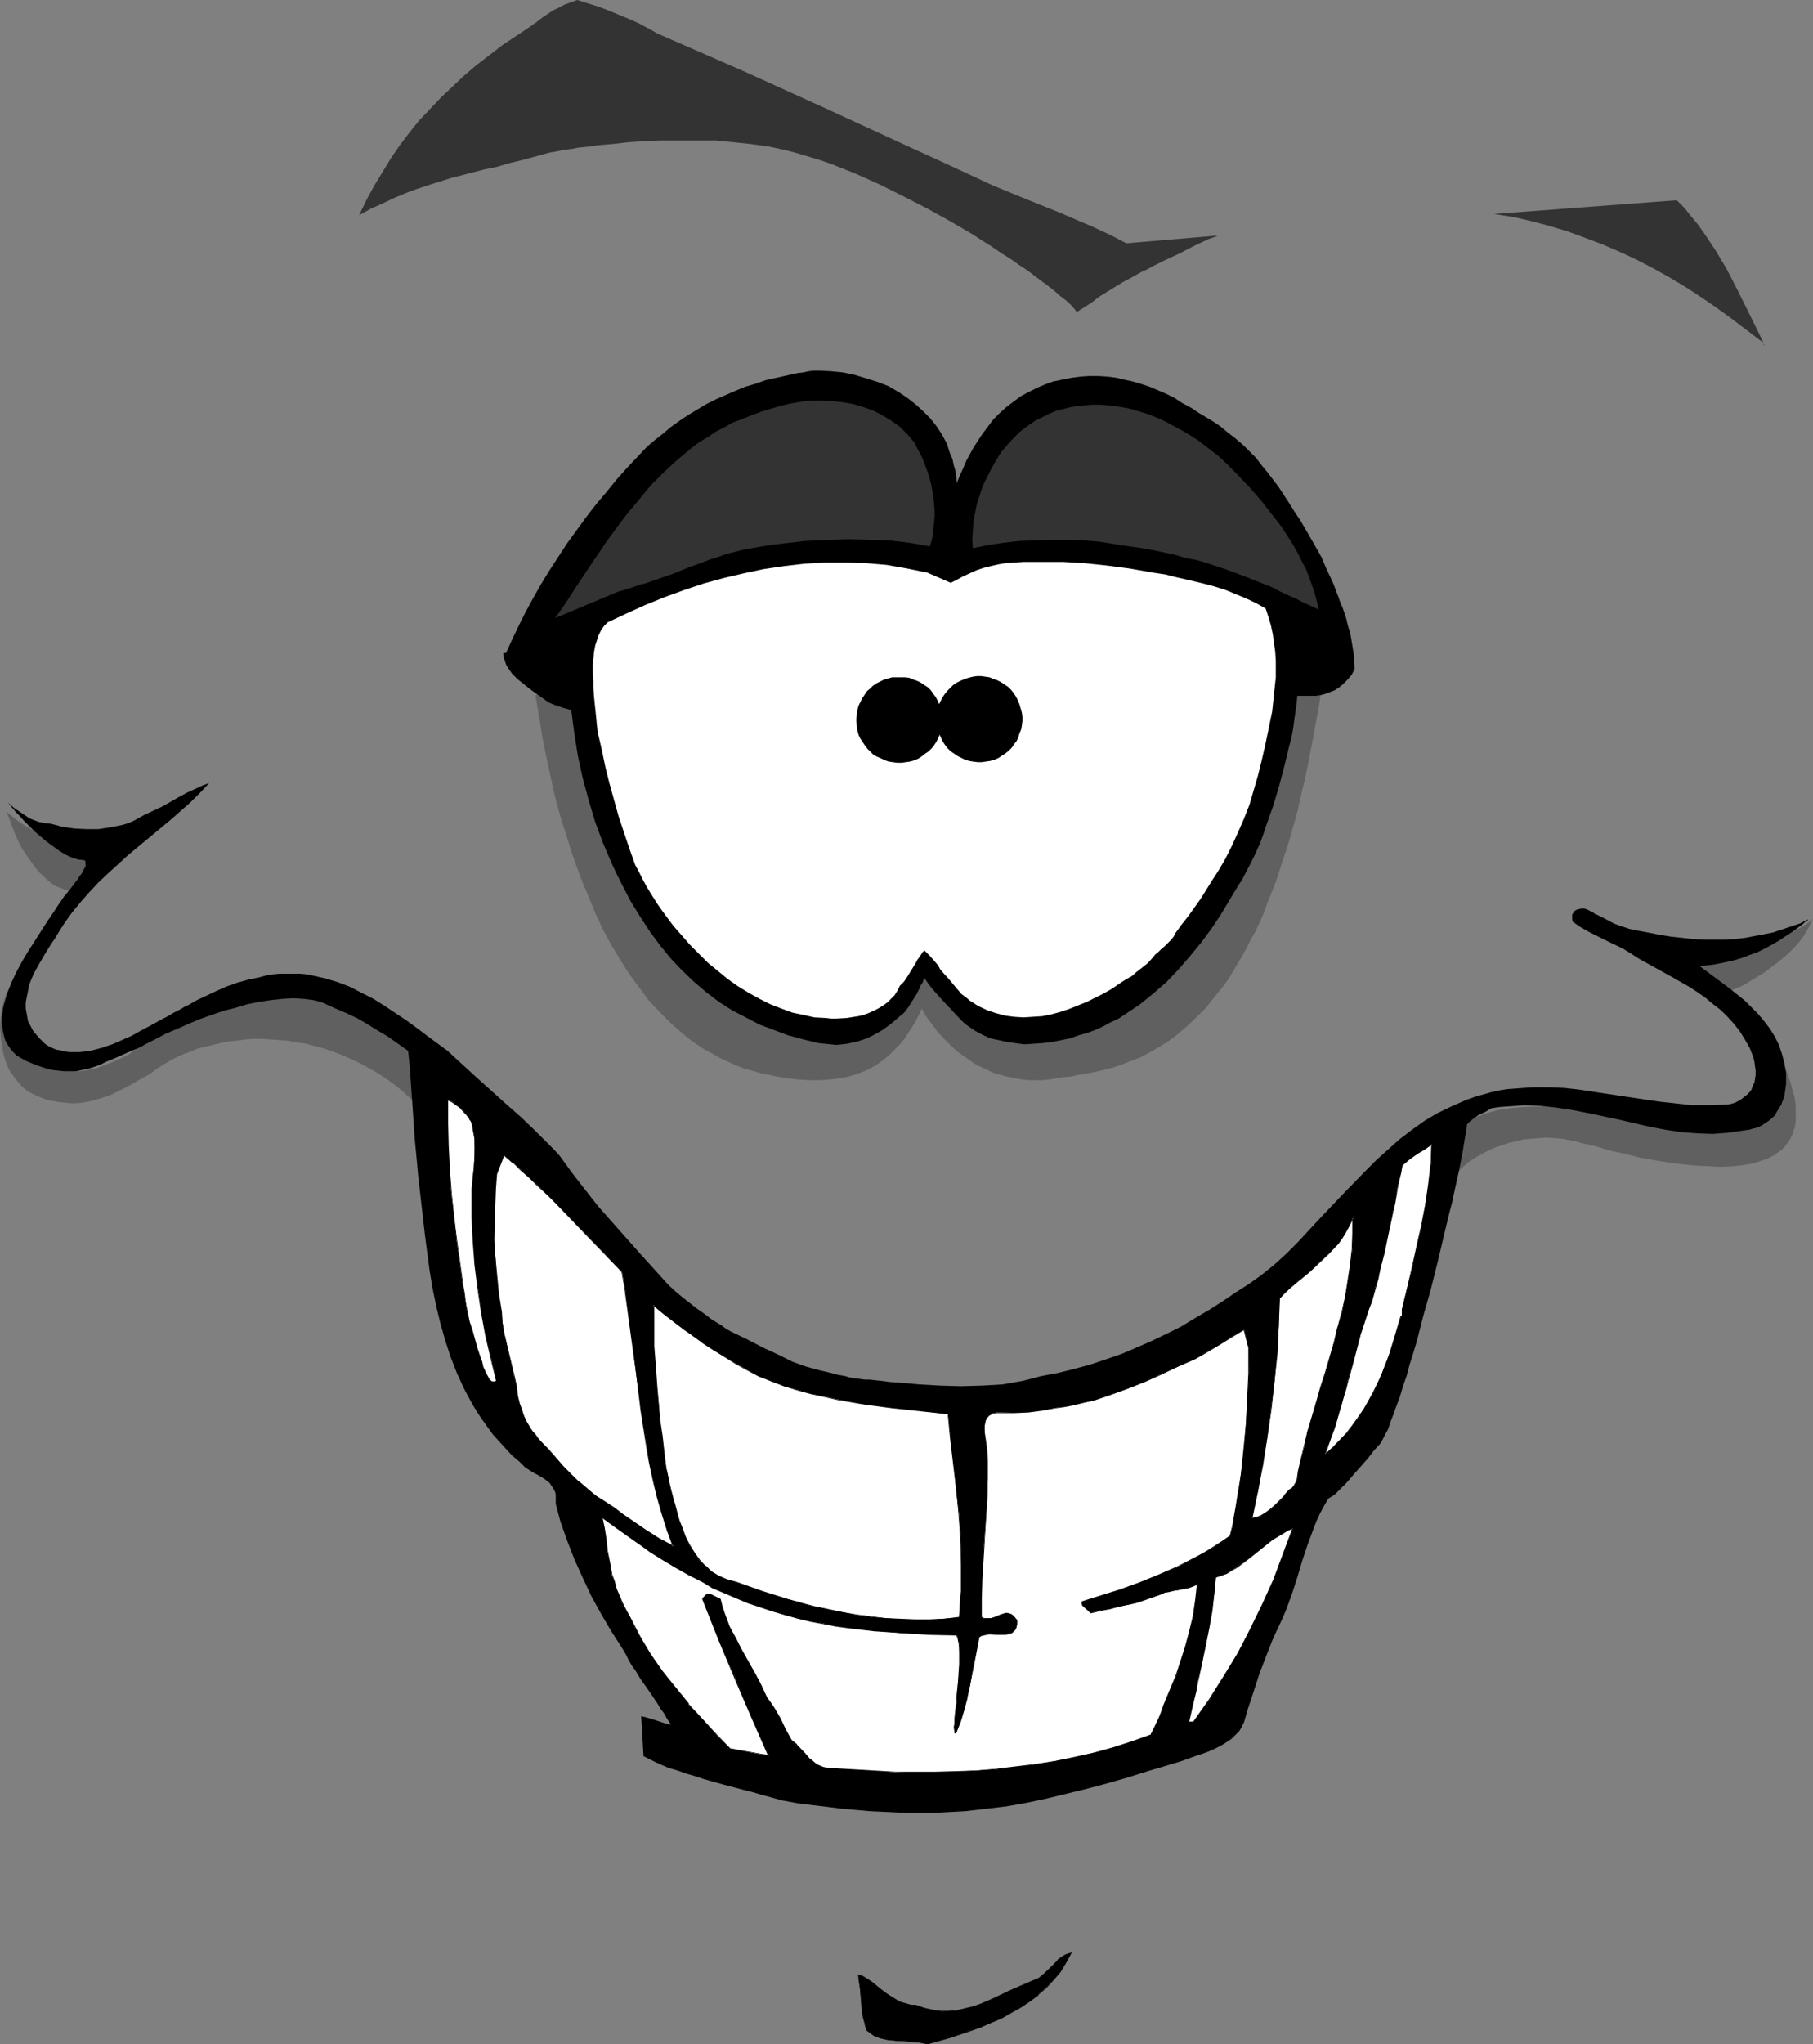
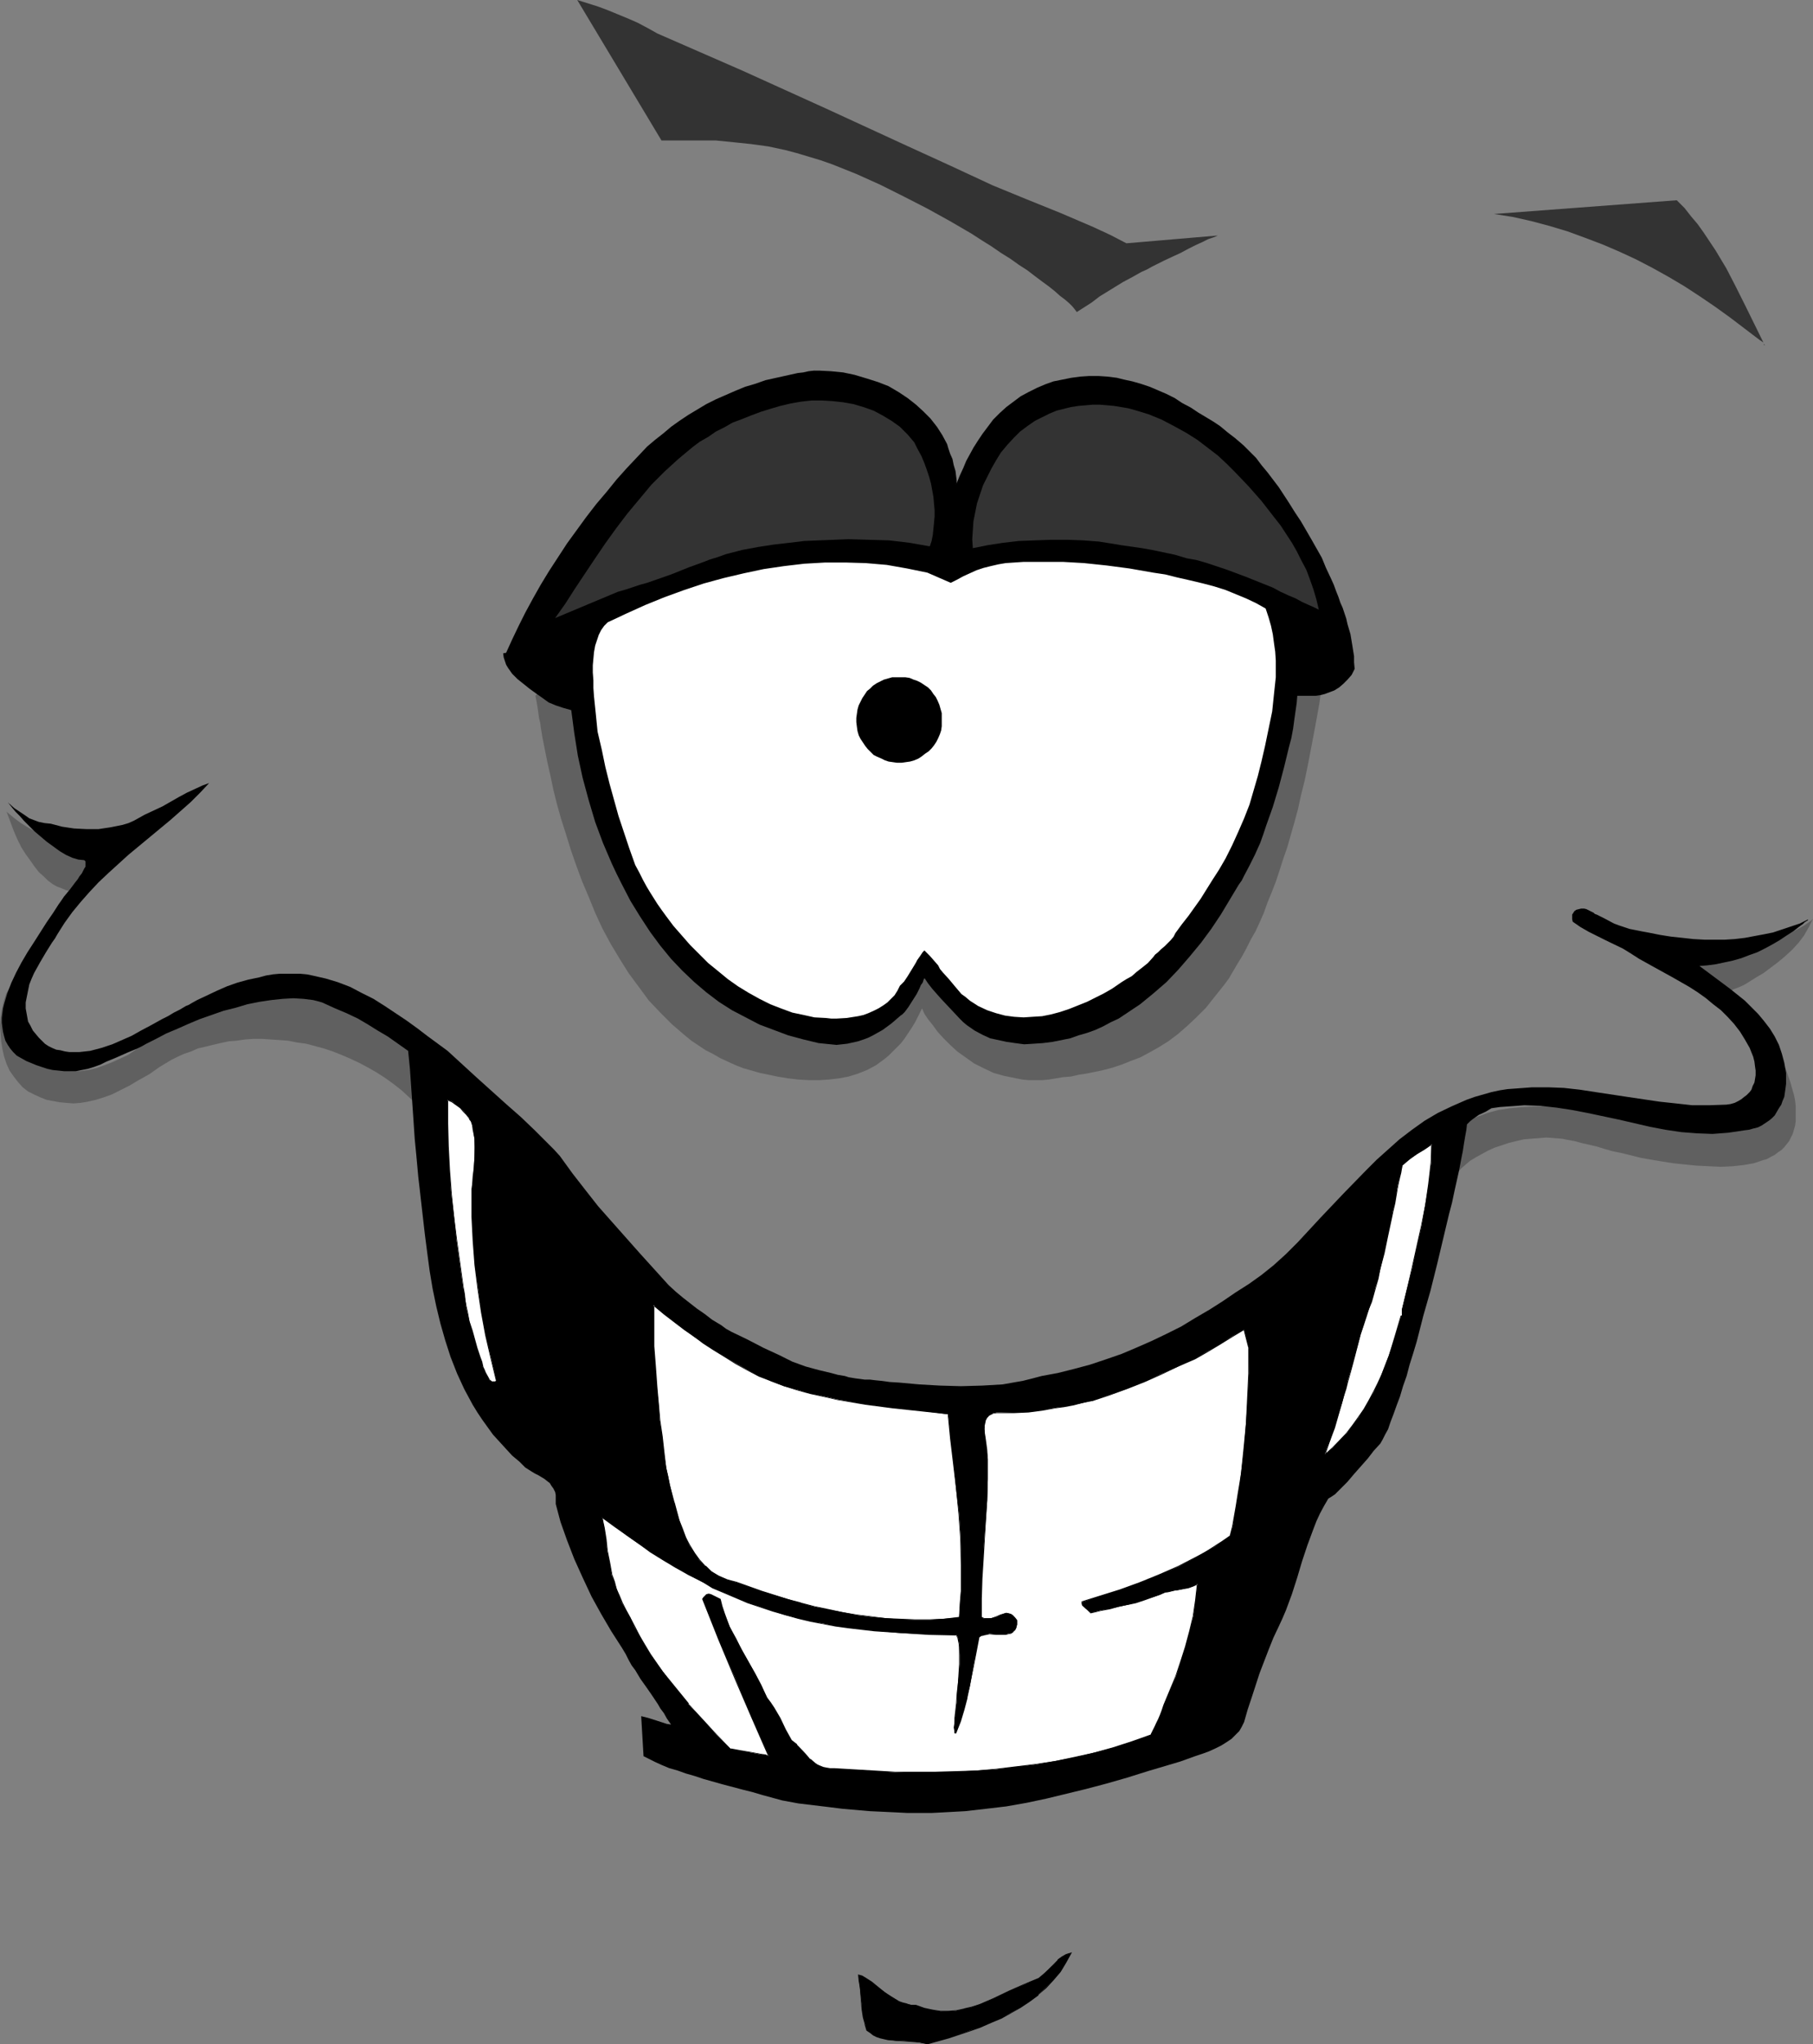
<svg xmlns="http://www.w3.org/2000/svg" xmlns:ns1="http://sodipodi.sourceforge.net/DTD/sodipodi-0.dtd" xmlns:ns2="http://www.inkscape.org/namespaces/inkscape" version="1.0" width="129.724mm" height="146.197mm" id="svg31" ns1:docname="Smiling 06.wmf">
  <rect width="100%" height="100%" fill="#808080" stroke="none" />
  <ns1:namedview id="namedview31" pagecolor="#ffffff" bordercolor="#000000" borderopacity="0.25" ns2:showpageshadow="2" ns2:pageopacity="0.0" ns2:pagecheckerboard="0" ns2:deskcolor="#d1d1d1" ns2:document-units="mm" />
  <defs id="defs1">
    <pattern id="WMFhbasepattern" patternUnits="userSpaceOnUse" width="6" height="6" x="0" y="0" />
  </defs>
-   <path style="fill:#333333;fill-opacity:1;fill-rule:evenodd;stroke:none" d="m 329.34,63.657 -1.131,0.485 -1.454,0.485 -1.616,0.808 -1.778,0.808 -1.939,0.969 -2.101,1.131 -2.101,0.969 -2.424,1.131 -1.616,0.808 -1.616,0.808 -1.454,0.808 -1.454,0.646 -2.586,1.454 -2.424,1.293 -2.101,1.293 -4.202,2.585 -2.101,1.616 -4.04,2.585 -0.485,-0.646 -0.646,-0.808 -0.97,-0.969 -1.131,-0.969 -1.293,-0.969 -1.454,-1.293 -1.616,-1.293 -1.778,-1.293 -1.939,-1.454 -2.101,-1.616 -2.262,-1.454 -2.262,-1.616 -2.586,-1.616 -2.586,-1.777 -2.586,-1.616 -2.747,-1.777 -5.818,-3.393 -6.141,-3.393 -6.302,-3.231 -6.464,-3.231 -6.464,-2.908 -6.464,-2.585 -3.232,-1.131 -3.232,-0.969 -3.232,-0.969 -3.07,-0.808 -4.525,-0.969 -4.686,-0.646 -4.686,-0.485 -4.848,-0.485 h -5.01 -4.848 -4.848 l -4.525,0.162 -4.525,0.323 -4.363,0.485 -3.878,0.323 -1.939,0.323 -1.616,0.162 -1.778,0.162 -1.454,0.323 -1.454,0.162 -1.293,0.162 -1.293,0.323 -0.97,0.162 -0.97,0.162 -0.646,0.162 -3.555,0.969 -3.555,0.969 -3.394,0.808 -3.232,0.969 -3.232,0.646 -3.07,0.808 -6.302,1.616 -6.141,1.939 -2.909,0.969 -3.07,1.131 -3.07,1.293 -3.07,1.454 -3.232,1.454 -3.232,1.777 1.939,-4.039 2.101,-3.878 2.262,-3.716 2.262,-3.716 2.424,-3.554 2.586,-3.393 2.586,-3.231 2.909,-3.07 2.909,-3.07 3.07,-2.908 3.07,-2.908 3.394,-2.908 3.555,-2.747 3.555,-2.747 3.878,-2.585 3.878,-2.585 1.778,-1.293 1.454,-1.131 1.454,-0.969 1.454,-0.969 1.454,-0.646 1.454,-0.808 1.778,-0.646 L 156.105,0 l 5.656,1.777 2.586,0.969 2.747,1.131 2.747,1.131 2.586,1.131 2.747,1.454 2.586,1.454 11.474,5.009 11.474,5.009 22.462,10.179 22.462,10.34 11.312,5.17 11.474,5.332 9.05,3.716 9.211,3.716 4.525,1.939 4.525,1.939 4.525,2.1 4.363,2.262 z" id="path1" />
+   <path style="fill:#333333;fill-opacity:1;fill-rule:evenodd;stroke:none" d="m 329.34,63.657 -1.131,0.485 -1.454,0.485 -1.616,0.808 -1.778,0.808 -1.939,0.969 -2.101,1.131 -2.101,0.969 -2.424,1.131 -1.616,0.808 -1.616,0.808 -1.454,0.808 -1.454,0.646 -2.586,1.454 -2.424,1.293 -2.101,1.293 -4.202,2.585 -2.101,1.616 -4.04,2.585 -0.485,-0.646 -0.646,-0.808 -0.97,-0.969 -1.131,-0.969 -1.293,-0.969 -1.454,-1.293 -1.616,-1.293 -1.778,-1.293 -1.939,-1.454 -2.101,-1.616 -2.262,-1.454 -2.262,-1.616 -2.586,-1.616 -2.586,-1.777 -2.586,-1.616 -2.747,-1.777 -5.818,-3.393 -6.141,-3.393 -6.302,-3.231 -6.464,-3.231 -6.464,-2.908 -6.464,-2.585 -3.232,-1.131 -3.232,-0.969 -3.232,-0.969 -3.07,-0.808 -4.525,-0.969 -4.686,-0.646 -4.686,-0.485 -4.848,-0.485 h -5.01 -4.848 -4.848 L 156.105,0 l 5.656,1.777 2.586,0.969 2.747,1.131 2.747,1.131 2.586,1.131 2.747,1.454 2.586,1.454 11.474,5.009 11.474,5.009 22.462,10.179 22.462,10.34 11.312,5.17 11.474,5.332 9.05,3.716 9.211,3.716 4.525,1.939 4.525,1.939 4.525,2.1 4.363,2.262 z" id="path1" />
  <path style="fill:#333333;fill-opacity:1;fill-rule:evenodd;stroke:none" d="m 453.449,54.124 2.101,2.1 1.778,2.262 1.778,2.1 1.616,2.262 3.232,4.847 2.909,4.847 2.586,5.009 2.586,5.17 5.01,10.179 v 0.323 l 0.162,0.162 v 0 -0.162 l -0.162,-0.323 -0.162,-0.323 -0.485,-0.323 -0.485,-0.323 -4.04,-3.07 -4.04,-3.07 -4.04,-2.908 -4.04,-2.747 -4.202,-2.747 -4.363,-2.585 -4.363,-2.423 -4.363,-2.262 -4.525,-2.1 -4.525,-1.939 -4.686,-1.777 -4.848,-1.777 -4.848,-1.454 -4.848,-1.293 -5.01,-1.131 -5.171,-0.808 z" id="path2" />
  <path style="fill:#606060;fill-opacity:1;fill-rule:evenodd;stroke:none" d="m 1.778,219.406 0.97,2.585 0.97,2.585 0.97,2.262 1.131,2.262 1.131,1.777 1.293,1.777 1.131,1.616 1.131,1.454 1.293,1.131 1.131,1.131 1.293,0.969 1.131,0.646 1.293,0.485 1.131,0.485 1.131,0.323 h 1.131 l 9.858,-11.633 -0.646,0.162 H 28.118 26.987 25.533 l -1.616,-0.162 -1.778,-0.323 -1.778,-0.485 -1.939,-0.485 -2.101,-0.485 -2.101,-0.808 -2.262,-0.808 -2.101,-0.969 -2.101,-1.131 -2.101,-1.293 -1.939,-1.454 z" id="path3" />
  <path style="fill:#606060;fill-opacity:1;fill-rule:evenodd;stroke:none" d="M 2.586,266.906 1.616,268.684 0.97,270.784 0.485,272.884 0.162,274.985 0,277.247 l 0.162,2.1 0.162,2.1 0.323,2.1 0.485,2.1 0.646,1.939 0.808,1.777 1.131,1.616 1.131,1.454 1.293,1.454 1.454,1.131 1.616,0.808 1.778,0.808 1.616,0.646 1.778,0.323 1.778,0.323 1.778,0.162 1.939,0.162 1.939,-0.162 1.939,-0.323 2.101,-0.485 2.101,-0.646 2.262,-0.808 2.262,-1.131 2.586,-1.293 2.424,-1.454 2.909,-1.616 2.747,-1.939 1.616,-0.969 1.616,-0.969 1.616,-0.808 1.778,-0.808 1.939,-0.646 1.778,-0.808 2.101,-0.485 1.939,-0.485 2.101,-0.485 2.262,-0.485 2.101,-0.162 2.262,-0.323 2.262,-0.162 h 2.424 l 2.262,0.162 2.424,0.162 2.262,0.162 2.424,0.485 2.424,0.323 2.424,0.646 2.424,0.646 2.424,0.808 2.424,0.969 2.262,0.969 2.424,1.131 2.424,1.293 2.262,1.293 2.262,1.454 2.262,1.616 2.262,1.777 2.101,1.939 2.262,2.1 1.616,-13.572 -0.162,-0.323 -0.485,-0.323 -0.323,-0.323 -0.485,-0.485 -0.646,-0.485 -0.808,-0.646 -0.808,-0.485 -0.808,-0.646 -1.939,-1.293 -2.262,-1.454 -2.424,-1.454 -2.586,-1.616 -2.586,-1.454 -2.909,-1.454 -2.747,-1.454 -2.747,-1.293 -2.747,-0.969 -2.586,-0.969 -2.586,-0.808 -2.262,-0.323 -2.101,-0.162 h -2.424 l -2.424,0.162 -2.586,0.323 -2.424,0.646 -2.586,0.646 -2.586,0.808 -2.586,0.969 -2.586,0.969 -2.424,1.131 -2.262,1.131 -2.262,1.131 -2.101,1.131 -1.939,1.293 -1.616,1.131 -1.616,1.131 -1.454,0.969 -1.616,1.293 -1.778,1.131 -1.778,1.131 -1.939,1.293 -2.101,0.969 -2.101,0.969 -2.101,0.808 -2.262,0.808 -2.101,0.485 -2.262,0.323 h -2.262 l -2.101,-0.162 -2.262,-0.485 -2.101,-0.969 -0.97,-0.485 -1.131,-0.646 L 9.05,285.325 7.434,284.032 5.979,282.578 4.848,281.286 3.878,279.993 3.07,278.701 2.424,277.408 2.101,276.116 1.778,274.985 1.616,273.692 v -1.131 -1.131 l 0.323,-2.423 z" id="path4" />
  <path style="fill:#606060;fill-opacity:1;fill-rule:evenodd;stroke:none" d="m 490.294,248.326 -0.485,0.485 -0.646,0.485 -1.454,0.969 -1.778,0.969 -2.101,1.131 -2.262,0.969 -2.586,0.969 -2.747,0.969 -2.747,0.808 -3.07,0.646 -3.07,0.646 -3.07,0.485 -2.909,0.323 -3.07,0.162 -3.07,-0.162 -2.747,-0.162 -2.747,-0.485 h 0.162 l 0.323,0.162 0.485,0.323 0.808,0.485 0.97,0.485 0.97,0.646 1.293,0.646 1.293,0.646 2.747,1.777 2.747,1.777 2.909,1.939 2.747,1.777 v 0 h 0.162 l 0.162,-0.162 0.323,-0.162 0.485,-0.162 0.485,-0.323 1.293,-0.485 1.454,-0.646 1.616,-0.969 1.778,-1.131 1.939,-1.131 1.939,-1.454 1.939,-1.454 1.939,-1.616 1.939,-1.777 1.778,-1.939 1.454,-1.939 1.293,-2.262 z" id="path5" />
  <path style="fill:#606060;fill-opacity:1;fill-rule:evenodd;stroke:none" d="m 394.142,316.992 0.97,-1.131 1.293,-1.131 1.131,-0.969 1.616,-0.969 1.454,-0.808 1.778,-0.969 1.778,-0.808 1.939,-0.646 1.939,-0.646 1.939,-0.485 2.101,-0.485 1.939,-0.162 2.101,-0.162 2.101,-0.162 2.101,0.162 2.101,0.162 1.616,0.323 1.778,0.323 1.778,0.485 2.101,0.485 2.101,0.485 2.101,0.646 2.262,0.646 2.424,0.485 2.586,0.646 2.586,0.646 2.747,0.485 2.909,0.485 3.07,0.485 3.07,0.323 3.232,0.323 3.394,0.162 3.232,0.162 3.232,-0.162 2.909,-0.323 2.747,-0.485 2.424,-0.808 1.131,-0.323 1.131,-0.646 0.97,-0.485 0.808,-0.646 0.97,-0.646 0.808,-0.808 0.646,-0.808 0.646,-0.808 0.485,-0.969 0.485,-0.969 0.323,-1.131 0.323,-1.131 0.162,-1.131 v -1.293 -1.454 -1.454 l -0.162,-1.454 -0.323,-1.616 -0.485,-1.616 -0.485,-1.777 -0.646,-1.777 -0.646,-1.939 -3.394,-2.423 0.162,0.808 v 0.808 l 0.323,1.777 0.323,2.1 v 1.939 1.131 l -0.323,1.131 -0.323,0.969 -0.323,1.131 -0.808,0.969 -0.808,0.969 -0.97,0.969 -1.293,0.969 -1.454,0.808 -1.293,0.808 -1.293,0.485 -1.454,0.323 -1.454,0.323 -1.616,0.162 h -1.616 l -1.778,-0.162 -1.939,-0.162 -1.939,-0.323 -2.262,-0.323 -2.586,-0.485 -2.747,-0.485 -2.909,-0.646 -3.232,-0.485 -3.555,-0.646 -3.878,-0.646 -3.878,-0.485 -3.878,-0.485 -3.878,-0.162 -3.878,-0.323 -3.878,-0.162 -3.717,0.162 -3.555,0.162 -3.394,0.323 -3.232,0.485 -2.909,0.808 -1.293,0.485 -1.293,0.485 -1.293,0.485 -1.131,0.646 -1.131,0.646 -0.808,0.808 -0.97,0.646 -0.646,0.808 -0.646,0.969 -0.485,0.969 z" id="path6" />
  <path style="fill:#000000;fill-opacity:1;fill-rule:evenodd;stroke:none" d="m 173.397,463.855 1.939,0.485 4.04,1.293 0.97,0.323 1.131,0.162 -1.131,-1.616 -0.808,-1.454 -0.97,-1.293 -0.646,-1.131 -1.616,-2.423 -1.454,-2.1 -1.616,-2.262 -1.454,-2.423 -0.97,-1.293 -0.808,-1.454 -0.808,-1.616 -0.97,-1.616 -2.909,-4.524 -2.747,-4.685 -2.586,-4.685 -2.424,-5.17 -2.262,-5.009 -1.939,-5.009 -1.778,-5.009 -0.646,-2.423 -0.646,-2.423 v -1.293 -1.131 l -0.162,-0.808 -0.485,-0.969 -0.485,-0.646 -0.485,-0.808 -0.646,-0.485 -0.808,-0.646 -1.616,-0.969 -0.97,-0.485 -0.808,-0.485 -1.778,-1.131 -0.808,-0.808 -0.808,-0.808 -1.939,-1.616 -1.778,-1.939 -3.394,-3.716 -2.909,-4.039 -1.293,-1.939 -1.293,-2.1 -2.262,-4.201 -1.939,-4.201 -1.778,-4.524 -1.454,-4.524 -1.293,-4.524 -1.131,-4.685 -0.97,-4.685 -0.808,-4.847 -0.646,-4.847 -0.646,-5.009 -1.131,-9.856 -0.323,-2.908 -0.323,-2.747 -0.485,-5.332 -0.485,-5.009 -0.323,-4.847 -0.323,-4.685 -0.323,-4.685 -0.323,-4.685 -0.485,-4.847 -2.747,-1.939 -2.747,-1.939 -2.747,-1.616 -2.586,-1.616 -2.747,-1.616 -3.07,-1.454 -3.07,-1.293 -3.555,-1.616 -1.131,-0.323 -1.293,-0.323 -2.586,-0.323 -2.747,-0.162 -2.909,0.162 -3.07,0.323 -3.232,0.485 -3.232,0.646 -3.232,0.969 -3.232,0.808 -3.232,1.131 -3.232,1.131 -3.07,1.293 -2.909,1.293 -3.07,1.293 -2.747,1.454 -2.586,1.293 -1.131,0.646 -1.293,0.646 -2.747,1.131 -2.909,1.293 -2.747,1.131 -1.616,0.808 -1.778,0.646 -1.616,0.485 -1.616,0.323 -1.616,0.323 h -1.616 -1.616 l -1.454,-0.162 -1.616,-0.162 -1.454,-0.323 -1.454,-0.485 -1.454,-0.485 -2.747,-1.131 -2.586,-1.454 -0.97,-0.969 -0.808,-0.969 -0.646,-0.969 -0.646,-1.131 -0.323,-1.131 -0.323,-1.293 -0.162,-1.131 -0.162,-1.293 v -1.293 l 0.162,-1.293 0.162,-1.293 0.323,-1.293 0.808,-2.747 1.131,-2.908 1.293,-2.747 1.454,-2.747 1.616,-2.747 1.778,-2.747 3.394,-5.332 1.778,-2.585 1.454,-2.262 0.808,-1.131 0.646,-0.969 1.616,-1.939 1.454,-1.939 0.646,-0.808 0.485,-0.808 0.646,-0.808 0.323,-0.646 0.323,-0.646 0.323,-0.485 v -0.646 -0.323 -0.485 l -0.323,-0.323 -1.616,-0.162 -1.616,-0.485 -1.778,-0.808 -1.616,-0.969 -1.778,-1.293 -1.778,-1.293 L 9.373,224.738 7.918,223.284 6.464,221.83 5.333,220.537 4.202,219.406 3.394,218.437 2.747,217.629 2.586,217.467 2.424,217.144 H 2.262 v -0.162 l 1.616,1.454 1.454,0.969 1.454,0.969 1.131,0.808 1.293,0.485 1.293,0.485 1.616,0.323 1.616,0.162 3.07,0.808 3.232,0.485 3.232,0.162 h 3.394 l 3.232,-0.485 1.616,-0.323 1.616,-0.323 1.616,-0.485 1.454,-0.646 1.454,-0.808 1.454,-0.808 4.848,-2.262 2.262,-1.293 2.262,-1.293 2.101,-1.131 2.101,-0.969 2.101,-0.969 1.778,-0.646 -2.424,2.585 -2.586,2.585 -5.494,4.847 -5.656,4.685 -5.656,4.685 -5.333,4.847 -2.747,2.585 -2.424,2.585 -2.424,2.747 -2.262,2.747 -2.101,2.908 -1.939,3.07 -0.646,1.131 -0.808,1.131 -1.616,2.585 -1.616,2.747 -1.616,2.908 -0.646,1.454 -0.646,1.616 -0.323,1.616 -0.323,1.616 -0.323,1.616 v 1.616 l 0.323,1.777 0.323,1.777 0.646,1.131 0.646,1.293 0.808,0.969 0.808,0.969 0.808,0.808 0.808,0.808 0.97,0.646 0.97,0.485 1.131,0.485 1.131,0.162 1.293,0.323 1.131,0.162 h 1.454 1.293 l 1.454,-0.162 1.454,-0.162 3.07,-0.808 2.909,-0.969 2.586,-1.131 2.586,-1.131 2.586,-1.454 2.747,-1.454 2.909,-1.616 1.616,-0.808 1.616,-0.969 1.616,-0.808 1.616,-0.969 0.808,-0.323 0.808,-0.485 1.454,-0.808 2.747,-1.293 2.747,-1.293 2.586,-1.131 2.747,-0.969 2.909,-0.808 3.07,-0.646 1.778,-0.485 1.939,-0.323 1.778,-0.162 h 1.939 1.778 1.778 l 1.778,0.162 1.616,0.323 3.555,0.808 3.232,0.969 3.394,1.293 3.07,1.616 3.232,1.616 3.07,1.939 2.909,1.939 2.909,1.939 2.909,2.1 2.747,2.1 5.494,4.039 3.878,3.554 3.878,3.554 8.08,7.27 4.04,3.554 3.717,3.554 3.555,3.554 1.616,1.616 1.616,1.777 3.394,4.685 3.394,4.362 3.555,4.524 3.717,4.201 7.595,8.563 7.757,8.563 1.939,1.777 1.939,1.616 3.717,2.908 2.101,1.454 2.101,1.616 2.424,1.454 1.293,0.969 1.454,0.808 4.363,2.1 4.363,2.262 2.101,0.969 2.101,0.969 1.939,0.969 1.616,0.808 3.555,1.293 3.555,0.969 3.394,0.808 1.778,0.485 1.939,0.323 0.97,0.323 0.97,0.162 0.97,0.162 1.293,0.162 1.131,0.162 h 1.454 l 1.293,0.162 1.616,0.162 2.424,0.323 2.586,0.162 5.333,0.485 5.656,0.323 5.656,0.162 5.818,-0.162 2.747,-0.162 2.747,-0.162 2.747,-0.485 2.747,-0.485 2.586,-0.646 2.424,-0.646 4.363,-0.808 4.525,-1.131 4.202,-1.131 4.363,-1.454 4.202,-1.454 4.202,-1.777 4.04,-1.777 4.04,-1.939 3.878,-1.939 3.717,-2.262 3.878,-2.262 3.555,-2.262 3.555,-2.423 3.555,-2.262 3.394,-2.423 3.232,-2.585 3.394,-3.07 3.232,-3.231 6.141,-6.624 6.141,-6.463 5.979,-6.139 3.07,-3.07 3.07,-2.747 3.07,-2.747 3.394,-2.585 3.394,-2.423 3.555,-2.1 3.717,-1.777 4.04,-1.777 2.262,-0.808 2.262,-0.646 2.262,-0.646 2.262,-0.485 2.101,-0.323 2.262,-0.162 4.363,-0.323 h 4.363 l 4.202,0.162 4.363,0.485 4.202,0.646 8.565,1.293 8.726,1.293 4.525,0.485 4.363,0.485 h 4.525 l 4.686,-0.162 1.131,-0.162 1.131,-0.323 0.97,-0.485 0.808,-0.485 0.808,-0.646 0.646,-0.485 0.808,-0.808 0.485,-0.646 0.323,-0.969 0.485,-0.969 0.162,-0.969 0.162,-0.969 v -1.293 l -0.162,-1.131 -0.162,-1.293 -0.323,-1.293 -0.97,-2.423 -1.293,-2.262 -1.293,-2.1 -1.616,-2.1 -1.778,-1.939 -1.778,-1.777 -2.101,-1.616 -1.939,-1.616 -2.262,-1.616 -2.262,-1.454 -4.525,-2.585 -4.686,-2.585 -4.363,-2.423 -2.262,-1.454 -2.101,-1.293 -4.686,-2.262 -4.525,-2.262 -2.262,-1.293 -2.101,-1.454 -0.162,-0.646 v -0.646 -0.646 l 0.323,-0.485 0.323,-0.485 0.485,-0.323 0.646,-0.162 0.646,-0.162 h 0.808 l 0.646,0.162 1.293,0.646 0.646,0.323 0.323,0.323 0.485,0.162 0.97,0.485 1.293,0.646 2.424,1.293 1.293,0.485 1.454,0.485 1.454,0.485 1.616,0.323 1.616,0.323 1.778,0.323 3.232,0.646 3.07,0.485 3.07,0.323 2.909,0.323 2.909,0.162 h 2.747 2.909 l 2.586,-0.162 2.747,-0.323 2.586,-0.485 2.586,-0.485 2.424,-0.485 2.424,-0.808 2.424,-0.808 2.424,-0.808 2.262,-1.131 -0.162,0.323 -0.323,0.162 -0.485,0.323 -0.485,0.485 -0.485,0.323 -0.646,0.485 -1.454,1.131 -1.778,1.131 -1.939,1.293 -1.939,1.131 -2.101,1.131 -1.939,0.969 -2.262,0.808 -2.101,0.808 -2.262,0.646 -2.262,0.485 -2.262,0.485 -2.424,0.323 -2.101,0.162 8.242,6.139 4.04,3.231 1.778,1.777 1.778,1.777 1.616,1.939 1.616,2.1 1.293,2.1 1.131,2.262 0.808,2.423 0.646,2.423 0.485,2.747 v 1.454 1.454 l -0.162,1.293 -0.162,1.131 -0.162,1.131 -0.485,1.131 -0.323,0.969 -0.646,0.969 -1.131,1.939 -0.808,0.808 -0.808,0.646 -0.97,0.646 -0.97,0.646 -0.97,0.485 -1.293,0.323 -1.131,0.323 -1.293,0.162 -2.101,0.323 -2.262,0.323 -4.202,0.323 -4.202,-0.162 -4.202,-0.323 -4.363,-0.646 -4.202,-0.808 -8.403,-1.939 -8.403,-1.777 -4.202,-0.808 -4.202,-0.646 -4.363,-0.485 -4.363,-0.162 -2.101,0.162 -2.262,0.162 -2.262,0.162 -2.262,0.323 -1.616,0.969 -1.778,0.808 -1.616,1.131 -0.808,0.646 -0.808,0.808 -0.162,1.454 -0.323,1.777 -0.323,1.939 -0.323,2.1 -0.485,2.423 -0.485,2.585 -0.646,2.908 -0.646,2.908 -0.646,3.07 -0.808,3.07 -0.808,3.393 -0.808,3.393 -1.616,6.786 -1.778,7.109 -1.939,6.786 -1.778,6.947 -0.97,3.231 -0.97,3.07 -0.808,3.07 -0.97,2.747 -0.808,2.747 -0.97,2.585 -0.808,2.262 -0.808,2.1 -0.646,1.939 -0.808,1.454 -0.646,1.293 -0.646,1.131 -1.778,1.939 -1.616,2.1 -3.717,4.201 -1.778,2.1 -1.778,1.777 -1.616,1.616 -0.97,0.646 -0.808,0.485 -1.131,1.939 -1.131,2.1 -0.97,2.1 -0.808,2.1 -1.616,4.362 -1.454,4.362 -1.293,4.362 -1.454,4.524 -1.616,4.362 -0.97,2.262 -0.97,2.1 -1.454,3.07 -1.293,3.231 -2.424,6.301 -2.101,6.463 -1.131,3.393 -0.97,3.393 -0.646,1.293 -0.646,1.131 -0.97,0.969 -1.131,1.131 -1.454,0.969 -1.293,0.808 -1.616,0.808 -1.778,0.808 -1.778,0.646 -1.939,0.646 -4.04,1.454 -4.363,1.293 -4.363,1.293 -5.656,1.777 -5.656,1.616 -5.494,1.454 -5.333,1.293 -5.333,1.293 -5.333,1.131 -5.494,0.969 -5.494,0.646 -5.656,0.646 -5.979,0.323 -3.07,0.162 h -6.464 l -3.232,-0.162 -3.394,-0.162 -3.555,-0.162 -3.717,-0.323 -3.717,-0.323 -3.878,-0.485 -4.04,-0.485 -4.04,-0.485 -4.363,-0.808 -5.333,-1.454 -2.747,-0.808 -2.586,-0.646 -5.494,-1.454 -5.171,-1.454 -2.424,-0.808 -2.262,-0.646 -2.262,-0.808 -2.262,-0.646 -1.939,-0.808 -1.778,-0.808 -1.616,-0.808 -1.616,-0.808 z" id="path7" />
  <path style="fill:#ffffff;fill-opacity:1;fill-rule:evenodd;stroke:none" d="m 127.341,303.097 0.485,1.131 0.162,1.131 0.323,2.423 0.162,2.423 -0.162,2.585 -0.162,2.585 -0.162,2.585 -0.162,2.262 -0.162,1.131 v 1.131 6.463 l 0.323,6.463 0.485,6.463 0.808,6.463 0.97,6.463 1.131,6.139 1.454,6.301 1.454,5.978 -0.323,0.162 -0.323,0.162 -0.646,-0.162 -0.646,-0.323 -0.323,-0.485 -0.808,-1.454 -0.323,-0.808 -0.162,-0.485 -0.162,-0.323 -0.323,-1.293 -0.485,-1.293 -0.808,-2.423 -1.293,-4.685 -0.646,-2.423 -0.646,-2.747 -0.323,-1.454 -0.162,-1.616 -0.323,-1.777 -0.323,-1.777 -1.778,-12.764 -0.646,-6.301 -0.808,-6.463 -0.485,-6.301 -0.323,-6.301 -0.162,-6.301 v -6.301 l 1.293,0.485 1.131,0.808 0.97,0.808 0.97,0.969 0.808,0.969 0.646,0.808 0.323,0.646 0.162,0.162 z" id="path8" />
  <path style="fill:#000000;fill-opacity:1;fill-rule:evenodd;stroke:none" d="m 127.341,303.097 0.323,1.131 v 0 l 0.162,1.131 0.485,2.423 v 2.423 2.585 l -0.162,2.585 -0.323,2.585 -0.162,2.262 -0.162,1.131 v 7.594 l 0.323,6.463 0.485,6.463 0.808,6.463 0.97,6.463 1.131,6.139 1.454,6.301 1.454,5.978 0.162,-0.162 -0.323,0.323 h -0.485 0.162 -0.646 v 0 l -0.485,-0.485 v 0.162 l -0.323,-0.646 -0.808,-1.454 -0.323,-0.808 -0.162,-0.323 -0.162,-0.323 -0.323,-1.454 -0.485,-1.293 -0.808,-2.423 -1.293,-4.685 -0.808,-2.423 v 0.162 l -0.485,-2.747 -0.323,-1.454 -0.323,-1.616 -0.162,-1.777 -0.323,-1.777 -1.778,-12.764 -0.808,-6.301 -0.646,-6.463 -0.485,-6.301 -0.323,-6.301 -0.162,-6.301 v -6.301 l -0.162,0.162 1.131,0.485 1.131,0.808 1.131,0.808 v 0 l 0.808,0.969 0.808,0.808 v 0 l 0.646,0.808 0.323,0.646 0.323,0.323 h 0.162 l -0.162,-0.485 -0.485,-0.485 -0.485,-0.969 h -0.162 l -0.808,-0.808 -0.808,-0.969 v 0 l -1.131,-0.969 -1.131,-0.646 -1.454,-0.646 v 6.463 l 0.162,6.301 0.323,6.301 0.646,6.301 0.646,6.463 0.808,6.301 1.778,12.764 0.162,1.777 0.323,1.777 0.323,1.616 0.323,1.454 0.485,2.747 v 0 l 0.646,2.423 1.293,4.685 0.808,2.423 0.485,1.293 0.485,1.454 v 0.323 l 0.162,0.323 0.323,0.808 0.808,1.454 0.485,0.485 0.485,0.485 0.808,0.162 0.323,-0.162 0.485,-0.162 -1.616,-6.139 -1.293,-6.301 -1.131,-6.139 -1.131,-6.463 -0.646,-6.463 -0.485,-6.463 -0.323,-6.463 v -7.594 l 0.162,-1.131 0.162,-2.262 0.162,-2.585 0.162,-2.585 0.162,-2.585 -0.162,-2.423 -0.323,-2.423 -0.323,-1.131 v -0.162 l -0.323,-0.969 z" id="path9" />
  <path style="fill:#ffffff;fill-opacity:1;fill-rule:evenodd;stroke:none" d="m 379.113,353.99 v 1.616 h -0.162 l -1.616,5.655 -1.778,5.17 -1.939,5.009 -0.97,2.423 -1.131,2.423 -1.293,2.262 -1.293,2.262 -1.454,2.262 -1.616,2.1 -1.616,2.1 -1.939,1.939 -1.939,2.1 -2.101,1.777 0.646,-1.939 0.808,-1.777 1.131,-3.554 2.101,-6.624 0.485,-1.777 0.485,-1.939 0.485,-2.1 0.646,-2.1 0.646,-2.262 0.646,-2.585 0.808,-2.747 0.808,-3.07 0.808,-2.423 0.646,-2.262 0.808,-2.1 0.646,-1.939 1.131,-4.201 0.646,-2.1 0.646,-2.585 0.97,-4.201 0.97,-4.685 0.97,-4.524 0.485,-2.262 0.485,-2.1 0.323,-1.939 0.323,-1.939 0.323,-1.616 0.323,-1.454 0.323,-1.293 0.162,-0.969 0.162,-0.808 v -0.323 l 1.131,-0.969 0.97,-0.646 1.939,-1.293 1.939,-1.293 0.97,-0.646 1.131,-0.808 -0.162,2.585 v 2.585 l -0.323,2.908 -0.323,2.747 -0.97,5.655 -0.97,5.655 -1.293,5.816 -1.293,5.816 -1.454,5.655 z" id="path10" />
  <path style="fill:#000000;fill-opacity:1;fill-rule:evenodd;stroke:none" d="m 379.113,353.99 v 1.616 0 h -0.323 l -1.616,5.493 -1.616,5.332 -1.939,5.009 -1.131,2.423 -1.131,2.262 -1.293,2.423 -1.293,2.262 -1.454,2.1 -1.616,2.262 -1.616,2.1 v 0 l -1.778,1.939 -1.939,1.939 -2.101,1.939 0.162,0.162 0.646,-1.939 0.646,-1.939 1.293,-3.393 1.939,-6.786 0.485,-1.777 0.646,-1.939 0.485,-1.939 0.646,-2.262 1.293,-4.847 1.454,-5.655 1.616,-4.847 0.646,-2.1 0.808,-1.939 1.131,-4.039 0.646,-2.262 v 0 l 0.485,-2.585 1.131,-4.201 0.97,-4.685 0.97,-4.524 0.485,-2.262 0.485,-2.1 0.323,-1.939 0.323,-1.939 0.323,-1.616 0.323,-1.454 0.323,-1.293 0.162,-0.969 0.162,-0.808 v -0.323 0.162 l 1.131,-0.969 0.97,-0.808 1.778,-1.293 1.939,-1.131 0.97,-0.646 1.131,-0.808 -0.162,-0.162 v 2.585 l -0.162,2.585 -0.323,2.908 -0.323,2.747 -0.808,5.655 -1.131,5.655 -1.293,5.816 -1.293,5.816 -1.293,5.655 -1.293,5.332 h 0.162 l 1.293,-5.332 1.293,-5.655 1.454,-5.816 1.131,-5.816 1.131,-5.655 0.97,-5.655 0.323,-2.747 0.162,-2.908 0.162,-2.585 v -2.908 l -1.293,0.969 -0.97,0.646 -1.778,1.293 -1.939,1.293 -0.97,0.646 -1.131,0.969 -0.162,0.485 -0.162,0.808 -0.162,0.969 -0.323,1.293 -0.162,1.454 -0.323,1.616 -0.485,1.939 -0.323,1.939 -0.323,2.1 -0.646,2.262 -0.97,4.524 -0.97,4.685 -0.97,4.201 -0.646,2.585 v -0.162 l -0.485,2.262 -1.293,4.039 -0.646,2.1 -0.808,2.1 -1.454,4.685 -1.616,5.655 -1.131,5.009 -0.646,2.1 -0.646,1.939 -0.485,1.939 -0.485,1.777 -2.101,6.786 -1.131,3.393 -0.646,1.939 -0.808,2.423 2.262,-2.262 2.101,-1.939 1.778,-2.1 v 0 l 1.778,-2.1 1.454,-2.1 1.616,-2.1 1.293,-2.262 1.131,-2.423 1.293,-2.262 0.97,-2.423 1.939,-5.009 1.778,-5.332 1.454,-5.493 v 0 h 0.323 v -1.777 z" id="path11" />
-   <path style="fill:#ffffff;fill-opacity:1;fill-rule:evenodd;stroke:none" d="m 168.225,343.65 0.808,4.685 0.646,4.685 1.293,9.532 1.131,9.371 1.293,9.371 1.454,9.371 0.808,4.685 0.97,4.524 1.131,4.685 1.293,4.524 1.293,4.524 1.778,4.362 -1.778,-0.969 -1.939,-1.131 -2.101,-1.131 -1.939,-1.454 -4.202,-2.747 -1.939,-1.454 -1.778,-1.293 -2.747,-1.777 -2.586,-1.777 -2.424,-1.777 -2.101,-1.939 -2.101,-1.939 -2.101,-2.262 -2.101,-2.262 -2.101,-2.423 -1.131,-1.131 -0.808,-0.969 -0.97,-0.969 -0.646,-0.808 -0.646,-0.969 -0.646,-0.808 -0.97,-1.616 -0.646,-1.616 -0.646,-1.616 -0.646,-1.777 -0.485,-1.777 -0.323,-2.908 -0.646,-2.908 -2.586,-11.31 -0.485,-2.908 -0.323,-2.908 -0.808,-5.009 -0.485,-5.009 -0.323,-5.009 -0.323,-4.847 v -4.685 l 0.162,-4.524 0.162,-4.362 0.162,-2.1 0.162,-1.939 1.939,-5.009 2.424,2.1 2.262,1.939 2.101,2.1 2.101,1.777 3.878,3.878 3.717,3.716 7.434,7.755 3.878,4.039 1.939,2.1 z" id="path12" />
  <path style="fill:#000000;fill-opacity:1;fill-rule:evenodd;stroke:none" d="m 168.064,343.812 v -0.162 l 0.808,4.685 0.646,4.685 1.293,9.532 1.293,9.371 1.131,9.371 1.454,9.371 0.808,4.685 0.97,4.524 1.131,4.685 v 0 l 1.293,4.524 1.454,4.524 1.616,4.524 0.162,-0.323 -1.778,-0.969 -1.939,-0.969 -1.939,-1.293 -2.101,-1.293 -4.202,-2.908 -1.939,-1.293 -1.778,-1.454 -2.747,-1.777 -2.586,-1.616 -2.262,-1.939 -2.262,-1.939 v 0.162 l -2.101,-2.1 -2.101,-2.1 -1.939,-2.262 v 0 l -2.101,-2.423 v 0 l -1.131,-1.131 v 0 l -0.97,-0.969 v 0 l -0.808,-0.969 v 0 l -0.646,-0.969 -0.808,-0.808 -0.485,-0.808 -0.97,-1.616 -0.808,-1.616 -0.485,-1.616 -0.646,-1.777 -0.485,-1.939 v 0.162 l -0.323,-2.908 -0.646,-2.908 -2.747,-11.31 -0.485,-2.908 -0.162,-2.908 -0.808,-5.009 -0.485,-5.009 -0.485,-5.009 -0.162,-4.847 v -4.685 l 0.162,-4.524 0.162,-4.362 0.162,-2.1 0.162,-1.939 v 0.162 l 1.939,-5.009 h -0.162 l 2.424,2.1 v -0.162 l 2.101,2.1 2.262,1.939 1.939,1.939 4.04,3.716 3.717,3.878 7.272,7.594 5.979,6.139 2.101,2.262 0.162,-0.162 -2.101,-2.1 -5.979,-6.139 -7.272,-7.755 -3.878,-3.878 -3.878,-3.716 -1.939,-1.939 -2.262,-1.939 -2.262,-1.939 v -0.162 l -2.424,-2.1 -2.101,5.17 -0.162,1.939 -0.162,2.1 -0.162,4.362 -0.162,4.524 0.162,4.685 0.162,4.847 0.323,5.009 0.485,5.009 0.808,5.009 0.323,2.908 0.485,2.908 2.747,11.31 0.485,2.908 0.323,2.908 v 0 l 0.646,1.939 0.485,1.616 0.646,1.777 0.646,1.616 0.97,1.454 0.646,0.969 0.646,0.808 0.808,0.969 v 0 l 0.808,0.808 v 0 l 0.97,1.131 v 0 l 1.131,0.969 h -0.162 l 2.262,2.585 v 0 l 2.101,2.262 1.939,2.1 2.101,2.1 v 0 l 2.262,1.939 2.262,1.777 2.586,1.777 2.909,1.616 1.616,1.454 1.939,1.454 4.202,2.747 2.101,1.293 2.101,1.293 1.939,1.131 1.939,1.131 -1.778,-4.847 -1.293,-4.362 -1.293,-4.685 v 0.162 l -1.131,-4.685 -0.97,-4.524 -0.97,-4.685 -1.293,-9.371 -1.293,-9.371 -1.131,-9.371 -1.293,-9.532 -0.808,-4.685 -0.808,-4.685 z" id="path13" />
-   <path style="fill:#ffffff;fill-opacity:1;fill-rule:evenodd;stroke:none" d="m 351.641,395.513 -0.485,2.1 -0.323,2.262 -0.485,0.969 -0.323,0.808 -0.646,0.646 -0.808,0.485 -1.131,1.293 -1.131,1.454 -1.293,1.131 -1.293,1.293 -1.454,0.969 -1.293,0.808 -1.293,0.485 -1.131,0.162 1.616,-7.109 1.293,-7.432 1.293,-7.432 0.97,-7.594 0.97,-7.594 0.646,-7.432 0.485,-7.432 0.162,-7.27 1.293,-1.454 1.454,-1.293 2.586,-2.423 2.747,-2.262 2.747,-2.423 2.586,-2.423 1.293,-1.293 1.131,-1.454 1.131,-1.454 0.97,-1.616 1.131,-1.939 0.808,-1.939 v 4.362 l -0.162,4.201 -0.485,4.362 -0.646,4.201 -0.808,4.201 -0.808,4.201 -1.131,4.201 -1.131,4.201 -2.262,8.078 -1.293,4.039 -1.293,4.201 -2.262,8.078 -0.97,4.039 z" id="path14" />
  <path style="fill:#000000;fill-opacity:1;fill-rule:evenodd;stroke:none" d="m 351.48,395.513 -0.485,2.1 -0.323,2.262 v -0.162 l -0.323,0.969 -0.485,0.808 -0.485,0.646 v 0 l -0.808,0.485 -1.293,1.454 h 0.162 l -1.293,1.293 -1.293,1.293 -1.293,1.131 v 0 l -1.293,0.969 -1.293,0.808 -1.293,0.485 v 0 l -1.131,0.162 0.162,0.162 1.454,-7.109 1.454,-7.432 1.131,-7.432 1.131,-7.594 0.808,-7.594 0.808,-7.432 0.323,-7.432 0.323,-7.27 h -0.162 l 1.454,-1.454 1.293,-1.293 2.747,-2.262 v 0 l 2.747,-2.262 2.586,-2.423 v 0 l 2.586,-2.423 1.293,-1.454 v 0 l 1.293,-1.293 1.131,-1.616 0.97,-1.616 0.97,-1.777 0.97,-2.1 h -0.323 v 4.362 l -0.162,4.201 -0.485,4.362 -0.646,4.201 -0.646,4.201 -0.97,4.201 -1.131,4.201 v -0.162 l -0.97,4.201 -2.424,8.24 -1.293,4.039 -1.131,4.039 -2.424,8.078 v 0.162 l -0.97,4.039 -0.97,4.039 h 0.323 l 0.808,-4.039 1.131,-4.039 v 0 l 2.262,-8.078 1.293,-4.039 1.131,-4.039 2.424,-8.24 1.131,-4.201 v 0 l 0.97,-4.201 0.97,-4.201 0.808,-4.201 0.646,-4.201 0.323,-4.362 0.323,-4.201 v -4.847 l -1.131,2.423 -0.97,1.777 -1.131,1.616 -1.131,1.616 -1.131,1.454 v 0 l -1.131,1.293 -2.586,2.423 v 0 l -2.747,2.262 -2.747,2.262 v 0.162 l -2.747,2.423 -1.293,1.293 -1.454,1.293 -0.162,7.432 -0.485,7.432 -0.646,7.432 -0.808,7.594 -1.131,7.594 -1.293,7.432 -1.293,7.432 -1.616,7.27 1.293,-0.323 h 0.162 l 1.293,-0.485 1.293,-0.646 1.293,-1.131 v 0 l 1.293,-1.131 1.293,-1.293 1.293,-1.293 v 0 l 1.131,-1.454 v 0.162 l 0.808,-0.485 0.485,-0.808 0.485,-0.808 0.323,-0.969 v 0 l 0.485,-2.262 0.485,-2.1 z" id="path15" />
  <path style="fill:#ffffff;fill-opacity:1;fill-rule:evenodd;stroke:none" d="m 199.091,368.531 3.07,1.777 3.232,1.616 3.232,1.454 3.394,1.293 3.555,0.969 3.555,0.969 3.717,0.808 3.555,0.808 7.595,1.293 7.434,0.969 7.595,0.808 7.434,0.969 0.646,6.624 0.808,6.786 0.646,6.786 0.808,6.786 0.485,6.786 0.162,7.109 v 3.393 l -0.162,3.554 -0.162,3.554 -0.323,3.554 -4.04,0.323 -3.878,0.323 h -4.04 l -4.04,-0.162 -3.878,-0.323 -3.878,-0.323 -3.878,-0.485 -3.878,-0.808 -3.717,-0.646 -3.878,-0.808 -3.717,-0.969 -3.555,-1.131 -7.11,-2.1 -6.787,-2.423 -1.293,-0.323 -1.131,-0.323 -1.131,-0.485 -1.131,-0.485 -1.939,-1.293 -1.778,-1.454 -1.616,-1.616 -1.293,-1.939 -1.293,-1.939 -0.97,-2.262 -0.97,-2.262 -0.808,-2.262 -1.454,-4.847 -1.131,-4.847 -0.485,-2.423 -0.485,-2.1 -0.646,-4.201 -0.485,-4.362 -0.646,-4.362 -0.323,-4.685 -0.485,-4.524 -0.323,-4.524 -0.323,-4.201 -0.162,-2.1 v -1.939 -9.209 l 2.909,2.423 2.747,2.262 2.586,1.939 2.586,1.939 2.747,1.777 2.747,1.777 2.747,1.777 z" id="path16" />
  <path style="fill:#000000;fill-opacity:1;fill-rule:evenodd;stroke:none" d="m 198.929,368.693 3.232,1.777 3.07,1.616 3.394,1.293 3.394,1.293 3.555,1.131 v 0 l 3.555,0.969 3.717,0.808 3.555,0.808 7.595,1.293 7.434,0.969 7.595,0.808 7.434,0.808 h -0.162 l 0.646,6.624 0.808,6.786 0.808,6.786 0.646,6.786 0.485,6.786 0.162,7.109 v 3.393 3.554 l -0.323,3.554 -0.162,3.554 v -0.162 l -4.04,0.485 -3.878,0.162 h -4.04 l -4.04,-0.162 -3.878,-0.162 -3.878,-0.485 -3.878,-0.485 -3.878,-0.646 -3.717,-0.808 -3.878,-0.808 -3.717,-0.969 h 0.162 l -3.717,-0.969 -7.11,-2.262 -6.787,-2.423 v 0 l -1.293,-0.323 v 0 l -1.131,-0.323 -1.131,-0.485 -1.131,-0.485 -1.939,-1.131 -1.616,-1.616 v 0.162 l -1.616,-1.777 v 0 l -1.293,-1.777 -1.293,-2.1 -1.131,-2.1 -0.808,-2.262 -0.97,-2.423 -1.293,-4.847 v 0.162 l -1.293,-4.847 -0.485,-2.423 -0.485,-2.1 -0.485,-4.201 -0.485,-4.362 -0.646,-4.362 -0.808,-9.209 -0.323,-4.524 -0.323,-4.201 -0.162,-2.1 v -1.939 -9.209 l -0.323,0.162 2.909,2.423 2.747,2.1 2.747,2.1 2.586,1.777 2.586,1.939 2.747,1.777 2.909,1.777 3.07,1.939 0.162,-0.162 -3.07,-1.939 -2.909,-1.939 -2.747,-1.777 -2.586,-1.777 -2.747,-1.939 -2.586,-1.939 -2.747,-2.262 -3.07,-2.585 v 9.532 1.939 l 0.162,2.1 0.323,4.201 0.323,4.524 0.97,9.209 0.485,4.362 0.485,4.362 0.646,4.201 0.485,2.1 0.485,2.423 1.131,4.847 v 0 l 1.454,4.847 0.808,2.262 0.97,2.262 1.131,2.262 1.131,2.1 1.454,1.777 v 0 l 1.616,1.777 v 0 l 1.616,1.454 1.939,1.293 1.131,0.485 1.131,0.323 1.293,0.485 v 0 l 1.293,0.162 h -0.162 l 6.949,2.585 7.11,2.1 3.555,1.131 v 0 l 3.717,0.808 3.878,0.969 3.717,0.646 3.878,0.646 3.878,0.485 3.878,0.485 3.878,0.323 h 4.04 4.04 l 3.878,-0.162 4.202,-0.323 0.323,-3.716 0.162,-3.554 0.162,-3.554 v -3.393 l -0.323,-7.109 -0.485,-6.786 -0.646,-6.786 -0.646,-6.786 -0.808,-6.786 -0.808,-6.786 -7.434,-0.969 -7.595,-0.808 -7.434,-0.969 -7.595,-1.131 -3.555,-0.808 -3.717,-0.969 -3.555,-0.808 v 0 l -3.394,-1.131 -3.394,-1.293 -3.394,-1.454 -3.232,-1.454 -3.07,-1.777 z" id="path17" />
  <path style="fill:#ffffff;fill-opacity:1;fill-rule:evenodd;stroke:none" d="m 337.744,364.33 v 6.947 l -0.323,6.786 -0.485,6.786 -0.485,6.624 -0.808,6.463 -0.323,3.07 -0.485,2.908 -0.485,3.07 -0.485,2.747 -0.485,2.747 -0.646,2.585 -2.101,1.616 -2.262,1.454 -2.424,1.293 -2.424,1.454 -4.848,2.585 -5.171,2.262 -5.333,2.1 -5.171,1.939 -5.333,1.616 -5.01,1.616 v 0.485 l 0.162,0.323 0.646,0.808 0.808,0.646 0.646,0.646 1.454,-0.323 1.293,-0.323 2.586,-0.485 2.262,-0.485 2.262,-0.485 2.262,-0.646 2.586,-0.808 2.586,-0.808 1.454,-0.485 1.454,-0.646 0.485,-0.162 0.808,-0.162 1.131,-0.162 1.131,-0.162 2.747,-0.646 1.131,-0.323 1.293,-0.646 -0.485,4.362 -0.646,4.362 -0.97,4.039 -1.131,4.201 -1.293,4.039 -1.293,4.039 -1.616,3.878 -1.616,3.716 -0.485,1.616 -0.485,1.131 -0.485,1.293 -0.485,0.969 -0.97,1.616 -0.808,1.616 -5.01,1.777 -5.01,1.616 -5.171,1.293 -5.171,1.293 -5.333,0.969 -5.333,0.969 -5.333,0.646 -5.333,0.646 -5.494,0.323 -5.333,0.323 -5.656,0.162 h -5.333 -5.494 l -5.494,-0.323 -5.494,-0.323 -5.494,-0.323 h -1.131 l -0.97,-0.162 -0.808,-0.162 -0.808,-0.323 -0.808,-0.485 -0.646,-0.323 -1.293,-1.131 -1.131,-1.293 -1.293,-1.293 -1.293,-1.293 -1.454,-1.131 -1.616,-3.07 -1.454,-2.908 -1.616,-2.908 -0.97,-1.454 -0.97,-1.293 -1.454,-3.393 -1.616,-3.07 -3.555,-6.301 -1.778,-3.07 -1.616,-3.393 -1.454,-3.554 -0.646,-1.777 -0.485,-2.1 -1.293,-0.646 -1.131,-0.485 -0.646,-0.162 -0.646,0.162 -0.485,0.485 -0.323,0.323 -0.162,0.323 4.363,10.986 4.525,10.663 4.525,10.663 4.525,10.179 -1.131,-0.323 -1.131,-0.162 -2.586,-0.485 -2.909,-0.485 -2.586,-0.485 -3.878,-3.878 -3.717,-4.039 -3.878,-4.201 -3.555,-4.362 -3.394,-4.524 -3.394,-4.685 -1.454,-2.423 -1.293,-2.423 -1.454,-2.423 -1.131,-2.585 -1.131,-1.939 -1.131,-1.939 -0.808,-1.939 -0.646,-1.939 -0.646,-1.777 -0.646,-1.777 -0.646,-3.554 -0.646,-3.231 -0.323,-3.07 -0.485,-3.07 -0.485,-2.908 3.394,2.585 3.232,2.423 3.232,2.262 3.232,2.1 3.232,2.1 3.394,2.1 3.555,1.939 3.878,2.1 1.293,0.646 1.454,0.808 2.909,1.293 6.464,2.747 3.394,1.131 3.394,1.131 3.394,1.131 3.394,0.808 3.394,0.808 3.394,0.646 3.394,0.646 3.555,0.485 6.949,0.808 7.272,0.646 7.434,0.323 7.595,0.162 0.323,0.646 0.162,0.808 0.162,0.808 v 0.969 l 0.162,2.262 v 2.423 l -0.162,2.585 -0.323,2.585 -0.162,2.747 -0.162,2.585 -0.323,2.908 -0.162,1.454 -0.162,1.293 v 0.969 0.808 0.323 l 0.162,0.323 h 0.162 0.162 l 1.131,-3.07 0.97,-3.231 0.808,-3.231 0.808,-3.07 1.131,-6.463 0.646,-3.393 0.646,-3.393 0.646,-0.485 0.646,-0.162 0.808,-0.162 0.808,-0.162 1.778,0.162 h 0.808 0.97 0.808 l 0.646,-0.162 0.808,-0.162 0.485,-0.323 0.485,-0.485 0.323,-0.646 0.323,-0.808 v -1.131 l -0.646,-0.808 -0.485,-0.485 -0.646,-0.485 -0.485,-0.162 h -0.646 -0.485 l -1.131,0.485 -1.131,0.485 -1.293,0.323 -0.646,0.162 h -0.646 -0.646 l -0.808,-0.323 v -5.17 l 0.162,-5.332 0.323,-5.17 0.323,-5.332 0.808,-10.663 0.162,-5.655 v -5.493 l -0.323,-2.585 -0.323,-2.423 -0.162,-1.131 v -0.969 l -0.162,-0.969 v -0.969 l 0.162,-0.808 0.162,-0.808 0.323,-0.485 0.485,-0.485 0.646,-0.485 0.646,-0.323 0.97,-0.162 h 1.131 3.717 l 3.717,-0.162 3.717,-0.485 3.555,-0.646 2.424,-0.323 2.586,-0.485 2.424,-0.485 2.424,-0.646 5.01,-1.616 4.686,-1.616 4.686,-1.939 4.525,-2.1 4.525,-1.939 4.363,-2.1 3.394,-1.939 3.394,-1.939 3.232,-2.1 3.394,-1.939 z" id="path18" />
  <path style="fill:#000000;fill-opacity:1;fill-rule:evenodd;stroke:none" d="m 337.582,364.33 v 0 6.947 l -0.323,6.786 -0.323,6.786 -0.646,6.624 -0.646,6.463 -0.485,3.07 -0.485,2.908 -0.485,3.07 -0.485,2.747 -0.485,2.747 -0.646,2.585 v 0 l -2.101,1.454 -2.262,1.454 -2.262,1.454 -2.424,1.293 -5.01,2.585 -5.171,2.262 -5.171,2.1 -5.333,1.939 -5.171,1.616 -5.171,1.616 v 0.646 l 0.162,0.485 1.454,1.293 0.808,0.808 1.454,-0.323 1.293,-0.323 2.586,-0.485 2.262,-0.646 2.262,-0.485 h 0.162 l 2.262,-0.485 2.424,-0.808 4.04,-1.454 1.454,-0.646 v 0 h 0.485 l 0.808,-0.162 1.131,-0.323 1.131,-0.162 2.747,-0.485 v 0 l 1.293,-0.485 1.131,-0.485 -0.162,-0.162 -0.485,4.362 -0.646,4.362 -0.97,4.039 v 0 l -1.131,4.201 -1.293,4.039 -1.293,3.878 -1.616,3.878 -1.616,3.878 -0.485,1.454 -0.485,1.293 -0.485,1.131 -0.485,0.969 -0.808,1.777 -0.808,1.616 v -0.162 l -5.01,1.777 -5.01,1.616 -5.171,1.454 v 0 l -5.171,1.131 -5.333,1.131 -5.333,0.808 -5.333,0.646 -5.333,0.646 -5.494,0.485 -5.333,0.162 -5.656,0.162 h -5.333 -5.494 l -5.494,-0.323 -5.494,-0.323 -5.494,-0.323 h -1.131 l -0.97,-0.162 -0.808,-0.162 v 0 l -0.808,-0.323 -0.808,-0.323 -0.646,-0.485 -1.293,-1.131 v 0.162 l -1.131,-1.293 -1.131,-1.293 -1.293,-1.293 v -0.162 l -1.454,-1.131 v 0 l -1.616,-2.908 -1.454,-3.07 -1.616,-2.747 -0.97,-1.454 -0.97,-1.293 -1.616,-3.393 -1.616,-3.07 -3.555,-6.301 -1.616,-3.231 -1.778,-3.231 -1.293,-3.554 -0.646,-1.939 -0.485,-1.939 -1.293,-0.646 -1.293,-0.646 -0.646,-0.162 -0.646,0.162 -0.485,0.485 -0.323,0.323 -0.323,0.485 4.363,10.986 4.525,10.825 4.525,10.502 4.525,10.34 0.162,-0.162 -0.97,-0.485 h -0.162 l -1.131,-0.162 -2.586,-0.485 -2.909,-0.485 -2.586,-0.485 v 0.162 l -3.878,-4.039 -3.717,-4.039 -3.878,-4.201 h 0.162 l -3.555,-4.362 -3.555,-4.362 -3.232,-4.685 -1.454,-2.423 -1.454,-2.423 -1.293,-2.585 -1.293,-2.423 -1.131,-2.1 -0.97,-1.939 -0.808,-1.939 -0.808,-1.777 -0.485,-1.939 -0.646,-1.777 v 0.162 l -0.646,-3.554 -0.646,-3.231 -0.323,-3.07 -0.485,-3.07 -0.646,-2.908 -0.162,0.162 3.555,2.585 3.232,2.262 3.232,2.262 3.07,2.262 3.394,2.1 3.232,1.939 3.717,2.1 3.878,1.939 1.293,0.808 1.293,0.808 3.07,1.293 6.464,2.747 3.394,1.131 3.394,1.131 3.394,0.969 v 0 l 3.394,0.969 3.394,0.808 3.394,0.646 3.394,0.646 3.555,0.485 6.949,0.808 7.272,0.485 7.434,0.485 7.595,0.162 -0.162,-0.162 0.323,0.808 v -0.162 l 0.162,0.808 0.162,0.808 0.162,0.969 v 2.262 2.423 l -0.162,2.585 -0.162,2.585 -0.323,2.747 -0.162,2.585 -0.323,2.908 -0.162,1.454 v 1.293 l -0.162,0.969 0.162,0.808 v 0.323 0.323 l 0.162,0.162 h 0.323 l 1.293,-3.231 0.97,-3.231 0.808,-3.07 v -0.162 l 0.646,-3.07 1.293,-6.463 0.646,-3.393 0.646,-3.393 -0.162,0.162 0.646,-0.485 0.808,-0.162 h -0.162 l 0.808,-0.162 0.808,-0.162 1.778,0.162 h 0.808 0.97 0.808 l 0.646,-0.162 0.808,-0.162 0.485,-0.323 0.646,-0.646 0.323,-0.646 0.162,-0.808 v -1.293 l -0.646,-0.808 -0.485,-0.485 v 0 l -0.485,-0.323 -0.646,-0.162 -0.646,-0.162 -0.485,0.162 -1.131,0.323 -1.131,0.485 -1.293,0.485 v 0 h -0.646 -0.646 -0.646 v 0 l -0.646,-0.323 v 0.162 -5.17 l 0.162,-5.332 0.323,-5.17 0.323,-5.332 0.646,-10.663 0.162,-5.655 v -5.493 l -0.162,-2.585 -0.323,-2.423 -0.162,-1.131 -0.162,-0.969 v -0.969 h -0.162 v 0.969 l 0.162,0.969 v 1.131 l 0.323,2.423 0.323,2.585 v 5.493 l -0.162,5.655 -0.646,10.663 -0.485,5.332 -0.323,5.17 v 5.332 5.332 l 0.808,0.162 0.646,0.162 h 0.646 l 0.646,-0.162 h 0.162 l 1.131,-0.485 1.293,-0.485 0.97,-0.323 v 0 h 0.485 0.646 -0.162 l 0.646,0.162 0.485,0.485 v -0.162 l 0.646,0.485 h -0.162 l 0.646,0.808 v 0 1.131 l -0.162,0.808 v -0.162 l -0.485,0.808 h 0.162 l -0.485,0.485 v -0.162 l -0.646,0.485 h 0.162 l -0.808,0.162 h -0.646 -0.808 -0.97 -0.808 -1.778 -0.808 l -0.808,0.162 v 0 l -0.808,0.323 -0.646,0.485 -0.646,3.393 -0.485,3.393 -1.293,6.463 -0.808,3.07 v 0 l -0.808,3.231 -0.97,3.07 -1.131,3.231 h 0.162 -0.162 v 0 l -0.162,-0.162 h 0.162 l -0.162,-0.162 v 0 -0.323 -0.808 -0.969 -1.293 l 0.323,-1.454 0.162,-2.908 0.323,-2.585 0.162,-2.747 0.323,-2.585 v -2.585 -2.423 -2.262 l -0.162,-0.969 v -0.808 l -0.323,-0.808 v 0 l -0.323,-0.808 -7.595,-0.162 -7.434,-0.323 -7.272,-0.646 -6.949,-0.808 -3.555,-0.485 -3.394,-0.485 -3.394,-0.808 -3.394,-0.808 -3.394,-0.808 h 0.162 l -3.555,-1.131 -3.232,-0.969 -3.555,-1.293 -6.302,-2.585 -3.07,-1.454 -1.454,-0.808 -1.293,-0.646 -3.878,-2.1 -3.555,-1.939 -3.394,-2.1 -3.232,-2.1 -3.07,-2.1 -3.394,-2.262 -3.232,-2.423 -3.555,-2.747 0.485,3.231 0.485,3.07 0.485,3.07 0.485,3.231 0.808,3.554 v 0 l 0.485,1.777 0.646,1.777 0.646,1.939 0.97,1.939 0.97,1.939 1.131,2.1 1.293,2.423 1.293,2.585 1.454,2.423 1.454,2.423 3.232,4.524 3.394,4.524 3.555,4.362 h 0.162 l 3.717,4.201 3.878,4.039 3.878,4.039 2.586,0.485 2.909,0.323 2.586,0.485 1.131,0.323 v 0 l 1.293,0.485 -4.525,-10.663 -4.686,-10.502 -4.363,-10.663 -4.363,-10.986 v 0.162 l 0.162,-0.485 0.323,-0.323 h -0.162 l 0.646,-0.323 h -0.162 l 0.646,-0.162 0.646,0.162 h -0.162 l 1.293,0.485 1.131,0.646 v 0 l 0.485,1.939 0.646,1.939 1.454,3.554 1.616,3.231 1.778,3.231 3.555,6.301 1.616,3.07 1.454,3.231 1.131,1.454 0.808,1.293 1.616,2.908 1.454,2.908 1.616,3.07 1.616,1.293 v 0 l 1.293,1.131 1.131,1.293 1.293,1.293 v 0.162 l 1.293,1.131 0.646,0.323 0.646,0.323 0.97,0.485 0.808,0.162 0.97,0.162 h 1.131 l 5.494,0.323 5.494,0.323 5.494,0.162 5.494,0.162 h 5.333 l 5.656,-0.162 5.333,-0.323 5.494,-0.485 5.333,-0.485 5.333,-0.808 5.333,-0.808 5.333,-0.969 5.171,-1.293 v 0 l 5.171,-1.293 5.171,-1.616 5.01,-1.777 0.808,-1.777 0.97,-1.616 0.485,-0.969 0.485,-1.131 0.485,-1.293 0.485,-1.616 1.616,-3.716 1.454,-3.878 1.454,-4.039 1.293,-4.039 1.131,-4.039 v -0.162 l 0.808,-4.039 0.808,-4.362 0.323,-4.362 -1.293,0.485 -1.293,0.323 h 0.162 l -2.747,0.646 -1.131,0.162 -1.131,0.162 -0.808,0.162 -0.646,0.162 -1.454,0.646 -4.04,1.293 -2.424,0.808 -2.262,0.646 v 0 l -2.262,0.485 -2.262,0.485 -2.586,0.646 -1.293,0.323 -1.454,0.162 v 0.162 l -0.646,-0.808 -0.646,-0.646 -0.646,-0.646 v 0 l -0.162,-0.485 v 0.162 l -0.162,-0.485 v 0 l 5.01,-1.454 5.333,-1.616 5.333,-1.939 5.171,-2.1 5.171,-2.423 5.01,-2.585 2.424,-1.293 2.262,-1.454 2.262,-1.293 2.262,-1.616 0.485,-2.747 0.646,-2.747 0.485,-2.747 0.485,-3.07 0.485,-2.908 0.323,-3.07 0.808,-6.463 0.485,-6.624 0.485,-6.786 0.162,-6.786 0.162,-6.947 z" id="path19" />
  <path style="fill:#000000;fill-opacity:1;fill-rule:evenodd;stroke:none" d="m 266.317,386.303 v -0.969 l 0.162,-0.808 0.162,-0.808 v 0.162 l 0.323,-0.646 0.485,-0.485 h -0.162 l 0.646,-0.323 0.646,-0.323 v 0 l 0.97,-0.162 h 1.131 3.717 l 3.717,-0.162 3.717,-0.485 3.555,-0.646 2.424,-0.323 2.586,-0.485 2.424,-0.646 2.424,-0.485 h 0.162 l 4.848,-1.616 4.848,-1.777 4.525,-1.777 4.686,-2.1 4.363,-2.1 4.525,-1.939 3.394,-1.939 3.232,-1.939 3.394,-2.1 3.232,-1.939 -0.162,-0.162 1.293,5.009 h 0.323 l -1.454,-5.17 -3.394,2.1 -3.232,1.939 -3.394,2.1 -3.394,1.777 -4.363,2.1 -4.525,2.1 -4.525,1.939 -4.686,1.939 -4.848,1.777 -4.848,1.454 v 0 l -2.424,0.646 -2.424,0.485 -2.586,0.485 -2.424,0.485 -3.555,0.485 -3.717,0.485 -3.717,0.162 -3.717,0.162 h -1.131 l -0.97,0.162 v 0 l -0.808,0.162 -0.646,0.485 -0.485,0.485 -0.323,0.646 -0.162,0.808 v 0.808 0.969 z" id="path20" />
-   <path style="fill:#ffffff;fill-opacity:1;fill-rule:evenodd;stroke:none" d="m 322.715,465.471 h -1.293 l 1.293,-5.655 0.646,-2.585 0.485,-2.585 1.131,-5.17 1.131,-4.847 0.808,-4.685 0.808,-4.524 0.646,-4.524 0.323,-4.524 1.616,-0.485 1.293,-0.646 1.454,-0.808 1.293,-0.808 2.586,-1.777 2.424,-1.939 2.424,-1.939 2.424,-1.939 2.586,-1.616 1.454,-0.808 1.454,-0.485 -2.586,6.786 -2.586,6.947 -3.07,6.786 -3.232,6.786 -3.555,6.463 -3.717,6.301 -3.878,6.301 z" id="path21" />
  <path style="fill:#000000;fill-opacity:1;fill-rule:evenodd;stroke:none" d="m 322.715,465.309 v 0 h -1.293 l 0.162,0.162 1.293,-5.655 0.646,-2.585 0.485,-2.585 1.131,-5.17 0.97,-4.847 0.97,-4.685 0.808,-4.524 0.485,-4.524 0.485,-4.524 v 0 l 1.454,-0.485 1.454,-0.485 1.293,-0.808 1.454,-0.808 2.424,-1.777 2.424,-1.939 2.424,-1.939 2.424,-1.939 2.747,-1.616 1.293,-0.808 1.454,-0.646 -0.162,-0.162 -2.586,6.947 -2.586,6.947 -3.07,6.786 -3.232,6.624 -3.394,6.624 -3.878,6.301 -3.878,6.139 -4.202,5.978 0.162,0.323 4.202,-6.139 4.04,-6.139 3.717,-6.463 3.555,-6.463 3.232,-6.624 2.909,-6.786 2.747,-6.947 2.586,-7.27 -1.778,0.808 -1.293,0.646 -2.586,1.616 -2.424,1.939 -2.586,2.1 -2.262,1.939 -2.586,1.777 -1.293,0.808 -1.454,0.646 -1.454,0.646 -1.616,0.485 -0.323,4.685 -0.646,4.524 -0.808,4.524 -0.808,4.685 -1.131,4.847 -0.97,5.17 -0.646,2.585 -0.646,2.585 -1.293,5.816 h 1.616 z" id="path22" />
  <path style="fill:#000000;fill-opacity:1;fill-rule:evenodd;stroke:none" d="m 289.587,527.835 -1.293,2.585 -1.616,2.423 -1.778,2.262 -2.101,2.1 -2.101,1.939 -2.262,1.777 -2.424,1.616 -2.586,1.454 -2.747,1.454 -2.747,1.293 -2.747,1.131 -2.909,0.969 -5.818,1.939 -5.656,1.616 -2.101,-0.323 -2.101,-0.323 -2.262,-0.162 h -2.101 l -2.101,-0.323 -2.101,-0.485 -0.97,-0.323 -0.808,-0.485 -0.97,-0.646 -0.808,-0.646 -0.485,-1.616 -0.485,-1.777 -0.323,-2.1 -0.162,-1.939 -0.485,-4.039 -0.162,-1.777 -0.162,-1.616 0.97,0.323 0.808,0.485 1.778,1.131 1.778,1.454 1.778,1.293 1.778,1.293 1.939,1.131 1.131,0.485 1.131,0.323 1.131,0.162 1.293,0.162 2.262,0.808 2.262,0.485 2.101,0.323 h 2.101 l 2.101,-0.162 2.262,-0.485 1.939,-0.485 2.101,-0.808 4.04,-1.616 4.04,-1.939 4.04,-1.777 2.101,-0.969 1.939,-0.646 0.97,-0.969 0.97,-0.969 2.101,-1.939 0.97,-1.131 1.131,-0.808 1.131,-0.646 z" id="path23" />
  <path style="fill:#000000;fill-opacity:1;fill-rule:evenodd;stroke:none" d="m 289.587,527.996 -0.162,-0.162 -1.293,2.585 -1.616,2.423 -1.778,2.262 v 0 l -1.939,2.1 -2.101,1.939 v -0.162 l -2.424,1.777 -2.424,1.777 -2.424,1.454 -2.747,1.293 -2.747,1.293 -2.747,1.131 -2.909,1.131 -5.818,1.777 -5.818,1.616 h 0.162 l -2.101,-0.323 -2.101,-0.323 h -2.262 l -2.101,-0.162 -2.101,-0.323 -2.101,-0.485 h 0.162 l -0.97,-0.323 -0.97,-0.485 -0.808,-0.485 -0.97,-0.808 0.162,0.162 -0.646,-1.616 v 0 l -0.323,-1.777 -0.323,-2.1 -0.323,-1.939 -0.323,-4.039 -0.162,-1.777 -0.162,-1.616 h -0.162 l 0.808,0.485 0.97,0.485 1.778,1.131 1.616,1.293 1.778,1.454 1.939,1.293 1.939,1.131 1.131,0.485 1.131,0.323 v 0 l 1.131,0.162 1.293,0.162 v 0 l 2.262,0.808 v 0 l 2.262,0.485 2.101,0.162 2.101,0.162 2.101,-0.323 2.262,-0.323 v 0 l 2.101,-0.646 1.939,-0.646 4.202,-1.777 4.04,-1.777 3.878,-1.939 2.101,-0.808 1.939,-0.646 0.97,-0.969 v 0 l 1.131,-0.969 3.07,-3.231 v 0.162 l 1.131,-0.808 1.131,-0.808 1.131,-0.323 0.323,-0.323 -1.616,0.485 -1.131,0.646 -1.131,0.808 v 0.162 l -3.07,3.07 -1.131,0.969 v 0 l -0.97,0.808 -1.939,0.808 -1.939,0.808 -4.04,1.777 -4.04,1.939 -4.04,1.777 -2.101,0.646 -2.101,0.485 h 0.162 l -2.262,0.485 -2.101,0.162 h -2.101 l -2.101,-0.323 -2.262,-0.485 v 0 l -2.262,-0.808 h -1.293 l -1.131,-0.323 h 0.162 l -1.293,-0.323 -0.97,-0.323 -2.101,-1.293 -1.778,-1.131 -1.778,-1.454 -1.778,-1.454 -1.778,-1.131 -0.808,-0.485 -1.131,-0.323 0.162,1.777 0.323,1.777 0.323,4.039 0.162,1.939 0.323,2.1 0.485,1.777 v 0.162 l 0.485,1.616 0.97,0.646 0.808,0.646 0.97,0.485 0.97,0.323 v 0 l 2.101,0.485 2.101,0.162 2.101,0.162 2.262,0.162 2.101,0.162 2.101,0.485 5.818,-1.616 5.818,-1.939 2.747,-0.969 2.909,-1.293 2.747,-1.131 2.586,-1.454 2.586,-1.454 2.424,-1.616 2.424,-1.777 v -0.162 l 2.101,-1.777 1.939,-2.1 v 0 l 1.939,-2.262 1.454,-2.423 1.616,-2.908 z" id="path24" />
  <path style="fill:#606060;fill-opacity:1;fill-rule:evenodd;stroke:none" d="m 144.793,188.062 0.162,0.808 0.162,0.808 0.323,1.939 0.323,2.423 0.323,1.293 0.162,1.293 0.485,2.908 0.646,3.231 0.646,3.231 0.808,3.554 0.808,3.878 0.97,3.878 1.131,4.039 1.293,4.039 1.293,4.201 1.454,4.201 1.616,4.362 1.778,4.201 1.778,4.362 1.939,4.201 2.262,4.201 2.424,4.039 2.424,3.878 2.747,3.716 2.747,3.716 3.07,3.231 3.232,3.231 3.394,2.908 1.778,1.454 1.939,1.293 1.939,1.293 1.939,0.969 1.939,1.131 2.101,0.969 2.101,0.969 2.101,0.808 2.262,0.646 2.262,0.646 2.424,0.485 2.262,0.485 2.909,0.485 2.747,0.323 2.909,0.162 h 2.747 l 2.586,-0.162 2.747,-0.323 2.586,-0.485 2.586,-0.808 2.424,-0.969 2.424,-1.293 2.424,-1.777 0.97,-0.808 1.131,-1.131 1.131,-1.131 1.131,-1.131 0.97,-1.293 0.97,-1.454 0.97,-1.454 0.97,-1.616 0.808,-1.616 0.97,-1.939 0.646,1.454 0.97,1.454 1.293,1.616 1.293,1.777 1.616,1.777 1.778,1.777 1.939,1.777 2.262,1.616 2.262,1.616 2.586,1.293 2.747,1.293 2.909,0.808 1.616,0.323 1.616,0.323 1.616,0.323 1.778,0.162 h 1.778 1.778 l 1.778,-0.162 1.939,-0.323 1.939,-0.323 2.101,-0.162 2.101,-0.485 2.101,-0.323 2.424,-0.485 2.262,-0.485 2.424,-0.646 2.424,-0.808 2.424,-0.969 2.586,-0.969 2.424,-1.293 2.586,-1.454 2.586,-1.616 2.586,-1.939 2.424,-2.1 2.586,-2.423 2.586,-2.585 2.424,-3.07 2.586,-3.231 1.293,-1.777 1.131,-1.939 1.131,-1.939 1.293,-2.1 1.131,-2.1 1.131,-2.262 1.293,-2.262 1.131,-2.423 1.131,-2.585 0.97,-2.747 1.131,-2.747 1.131,-2.908 0.97,-2.908 0.97,-3.07 1.131,-3.231 0.97,-3.393 0.97,-3.393 0.97,-3.554 0.808,-3.716 0.97,-3.878 0.808,-3.878 0.808,-4.201 0.808,-4.201 0.808,-4.362 0.808,-4.524 0.646,-4.685 -0.323,-0.808 -0.485,-0.808 -0.808,-0.808 -1.131,-0.808 -1.293,-0.808 -1.454,-0.646 -1.778,-0.808 -1.939,-0.808 -2.101,-0.646 -2.262,-0.646 -2.424,-0.808 -2.747,-0.646 -2.909,-0.646 -2.909,-0.646 -3.232,-0.485 -3.232,-0.646 -3.555,-0.485 -3.555,-0.646 -3.717,-0.485 -3.717,-0.485 -4.04,-0.323 -3.878,-0.485 -4.202,-0.485 -4.202,-0.323 -8.565,-0.646 -8.888,-0.485 -9.05,-0.485 -9.211,-0.162 -9.373,-0.162 h -9.211 l -9.211,0.162 -9.05,0.323 -8.888,0.646 -8.726,0.646 -4.202,0.485 -4.202,0.485 -4.04,0.485 -4.04,0.485 -3.878,0.646 -3.717,0.646 -3.717,0.646 -3.394,0.808 -3.394,0.808 -3.232,0.808 -3.07,0.969 -2.909,0.969 -2.747,0.969 -2.586,1.131 -2.424,1.131 -2.262,1.293 -1.939,1.131 -1.778,1.454 -1.616,1.293 z" id="path25" />
  <path style="fill:#000000;fill-opacity:1;fill-rule:evenodd;stroke:none" d="m 256.136,120.043 0.323,1.131 0.485,1.454 0.646,1.454 0.323,1.616 0.485,1.616 0.162,1.293 0.162,1.293 v 0.646 l -0.162,0.485 0.97,-2.423 0.97,-2.1 0.808,-1.939 0.97,-1.777 0.97,-1.777 1.131,-1.777 1.293,-1.939 1.454,-1.939 1.454,-1.939 1.778,-1.777 1.778,-1.616 1.939,-1.454 1.939,-1.454 2.101,-1.131 2.262,-1.131 2.262,-0.969 2.262,-0.808 2.424,-0.485 2.424,-0.485 2.424,-0.323 2.424,-0.162 h 2.424 l 2.424,0.162 2.586,0.323 1.939,0.485 2.262,0.485 2.262,0.646 2.424,0.808 2.262,0.969 2.262,0.969 2.262,1.131 1.939,1.293 2.424,1.293 1.939,1.293 4.04,2.423 1.939,1.293 1.939,1.616 2.101,1.616 1.131,0.969 1.131,0.969 1.616,1.616 1.778,1.777 1.454,1.939 1.616,1.939 3.07,4.039 2.747,4.201 1.616,2.585 1.616,2.423 2.909,5.009 2.747,4.847 1.131,2.747 1.293,2.747 0.808,1.777 0.646,1.777 0.646,1.616 0.485,1.454 0.646,1.454 0.485,1.454 0.485,1.454 0.323,1.454 0.808,2.747 0.485,2.908 0.485,3.07 v 1.616 l 0.162,1.777 -0.808,1.616 -1.131,1.293 -1.131,1.131 -1.131,0.969 -1.293,0.808 -1.293,0.485 -1.293,0.485 -1.293,0.323 -1.131,0.162 h -1.131 -2.747 -0.646 -0.323 -0.162 l -0.162,1.939 -0.323,2.262 -0.323,2.262 -0.323,2.423 -0.485,2.585 -0.646,2.423 -1.293,5.332 -1.454,5.493 -1.616,5.332 -1.778,5.009 -0.808,2.423 -0.808,2.262 -1.454,3.231 -1.454,2.908 -1.454,2.747 -0.646,1.293 -0.808,1.131 -2.424,4.039 -2.424,4.039 -2.586,3.878 -2.747,3.716 -3.07,3.716 -3.07,3.554 -3.232,3.393 -3.555,3.07 -3.555,2.908 -1.939,1.293 -3.878,2.585 -2.101,0.969 -2.101,1.131 -2.101,0.969 -2.262,0.808 -2.262,0.646 -2.262,0.808 -2.424,0.485 -2.424,0.485 -2.586,0.323 -2.424,0.162 -2.586,0.162 -2.424,-0.323 -2.262,-0.323 -2.262,-0.485 -2.262,-0.485 -2.101,-0.969 -2.101,-1.131 -2.101,-1.454 -0.97,-0.808 -0.97,-0.969 -2.424,-2.585 -2.586,-2.747 -2.424,-2.747 -1.131,-1.454 -0.97,-1.454 v 0.162 l -0.162,0.162 -0.162,0.485 -0.162,0.485 -0.485,0.646 -0.323,0.808 -0.808,1.616 -1.131,1.777 -1.131,1.777 -0.97,1.293 -0.646,0.646 -0.485,0.323 -2.424,2.1 -2.424,1.777 -2.586,1.454 -1.293,0.646 -1.293,0.485 -1.454,0.485 -1.454,0.323 -1.454,0.323 -1.454,0.162 -1.454,0.162 -1.616,-0.162 -1.616,-0.162 -1.616,-0.162 -4.04,-0.969 -4.202,-1.131 -3.878,-1.454 -3.878,-1.454 -3.717,-1.939 -3.717,-1.939 -3.555,-2.262 -3.394,-2.585 -3.232,-2.747 -3.232,-3.07 -3.07,-3.231 -2.909,-3.554 -2.747,-3.716 -2.747,-4.201 -2.586,-4.201 -2.424,-4.685 -1.293,-2.585 -1.293,-2.747 -2.424,-5.655 -2.101,-5.655 -1.778,-5.978 -1.616,-5.978 -1.293,-5.978 -0.97,-6.139 -0.808,-6.139 -2.262,-0.646 -1.939,-0.646 -1.939,-0.808 -1.778,-1.293 -1.616,-1.131 -1.778,-1.293 -1.616,-1.293 -1.616,-1.293 -1.454,-1.454 -1.131,-1.616 -0.485,-0.808 -0.323,-0.969 -0.323,-0.969 -0.162,-1.131 0.808,-0.162 1.616,-3.554 1.778,-3.716 1.778,-3.554 2.101,-3.878 2.101,-3.716 2.262,-3.716 2.424,-3.716 2.424,-3.716 2.586,-3.554 2.586,-3.554 2.747,-3.554 2.747,-3.231 2.747,-3.393 2.747,-3.07 2.747,-2.908 2.747,-2.908 2.101,-1.777 2.262,-1.777 2.101,-1.777 2.262,-1.616 2.424,-1.616 2.424,-1.454 2.424,-1.454 2.586,-1.293 2.586,-1.131 2.586,-1.131 2.747,-1.131 2.747,-0.808 2.747,-0.969 2.909,-0.646 2.909,-0.646 2.909,-0.646 1.454,-0.162 1.454,-0.323 1.454,-0.162 h 1.454 l 3.232,0.162 3.232,0.323 3.07,0.646 3.232,0.969 3.07,0.969 2.909,1.131 2.747,1.616 2.424,1.616 2.262,1.777 1.939,1.777 1.939,1.939 1.778,2.262 1.454,2.262 z" id="path26" />
  <path style="fill:#333333;fill-opacity:1;fill-rule:evenodd;stroke:none" d="m 247.248,119.559 0.97,1.939 0.97,1.777 0.808,1.939 0.646,1.777 0.646,1.939 0.485,1.777 0.323,1.777 0.323,1.777 0.162,1.777 0.162,1.777 v 1.777 l -0.162,1.777 -0.162,1.616 -0.162,1.616 -0.323,1.616 -0.485,1.454 -2.747,-0.485 -2.747,-0.485 -2.747,-0.323 -2.747,-0.323 -5.494,-0.162 -5.494,-0.162 -7.918,0.323 -4.04,0.162 -4.04,0.485 -4.202,0.485 -4.202,0.646 -4.363,0.808 -4.363,1.131 -2.262,0.808 -2.101,0.646 -2.101,0.808 -1.778,0.646 -1.778,0.646 -1.616,0.646 -3.232,1.293 -3.232,1.131 -3.232,1.131 -1.778,0.485 -1.939,0.646 -1.939,0.646 -2.262,0.646 -16.968,7.109 2.747,-3.878 2.586,-4.039 5.494,-8.24 2.747,-4.039 2.909,-4.039 3.07,-4.039 3.232,-3.878 3.232,-3.878 3.555,-3.554 3.717,-3.393 3.878,-3.231 1.939,-1.454 2.262,-1.293 2.101,-1.454 2.262,-1.131 2.262,-1.293 2.586,-0.969 2.424,-0.969 2.586,-0.969 2.586,-0.808 2.747,-0.808 2.747,-0.646 2.747,-0.485 2.909,-0.323 h 2.909 l 2.747,0.162 2.909,0.323 2.747,0.485 2.747,0.808 2.747,0.969 2.424,1.293 2.424,1.454 2.262,1.616 2.101,2.1 z" id="path27" />
  <path style="fill:#333333;fill-opacity:1;fill-rule:evenodd;stroke:none" d="m 333.865,127.475 3.717,3.878 3.555,4.039 3.394,4.362 1.778,2.262 3.07,4.685 1.293,2.262 1.293,2.585 1.293,2.423 0.97,2.585 0.97,2.747 0.808,2.747 0.646,2.747 -1.293,-0.646 -1.454,-0.646 -1.778,-0.808 -1.778,-0.969 -1.939,-0.808 -2.101,-0.969 -2.101,-1.131 -2.424,-0.969 -4.848,-1.939 -5.171,-1.939 -5.333,-1.777 -2.747,-0.808 -2.747,-0.485 -3.232,-0.969 -3.07,-0.646 -3.07,-0.646 -2.747,-0.485 -5.656,-0.808 -2.909,-0.485 -3.07,-0.485 -4.202,-0.323 -4.363,-0.162 h -4.363 l -4.363,0.162 -4.363,0.162 -4.202,0.485 -4.202,0.646 -4.04,0.808 -0.162,-2.423 0.162,-2.423 0.162,-2.423 0.485,-2.423 0.485,-2.423 0.808,-2.423 0.808,-2.423 1.131,-2.262 1.131,-2.262 1.293,-2.262 1.293,-2.1 1.616,-1.939 1.778,-1.939 1.778,-1.777 1.939,-1.454 2.101,-1.454 1.939,-0.969 1.939,-0.969 1.939,-0.808 1.939,-0.485 1.939,-0.485 2.101,-0.323 1.939,-0.162 1.778,-0.162 h 2.101 l 1.939,0.162 1.778,0.162 1.939,0.323 1.939,0.323 1.778,0.485 3.717,1.131 3.555,1.454 3.394,1.777 3.232,1.777 3.07,1.939 2.747,2.1 2.747,2.1 2.424,2.262 z" id="path28" />
  <path style="fill:#ffffff;fill-opacity:1;fill-rule:evenodd;stroke:none" d="m 271.972,152.195 2.424,-0.162 2.424,-0.162 h 2.586 2.586 2.747 2.747 l 5.656,0.323 6.141,0.646 6.141,0.808 6.464,1.131 3.232,0.485 3.232,0.808 3.555,0.808 3.394,0.808 3.07,0.808 3.07,0.969 2.747,1.131 2.747,1.131 2.747,1.293 2.586,1.454 0.808,2.423 0.646,2.262 0.485,2.262 0.323,2.423 0.323,2.262 0.162,2.423 v 2.262 2.262 l -0.485,4.524 -0.485,4.685 -0.97,4.685 -0.97,4.685 -0.97,4.201 -0.97,3.878 -1.131,3.878 -1.131,3.878 -1.454,3.716 -1.616,3.716 -1.616,3.554 -1.778,3.554 -1.778,3.07 -1.778,2.747 -1.616,2.585 -1.616,2.585 -3.232,4.524 -1.778,2.262 -1.778,2.423 -0.485,0.969 -0.808,0.969 -1.616,1.616 -0.97,0.808 -0.808,0.808 -0.808,0.646 -0.485,0.646 -1.454,1.616 -1.616,1.293 -1.454,1.131 -1.293,1.131 -1.454,0.808 -1.293,0.808 -2.586,1.777 -2.262,1.293 -2.262,1.131 -2.262,1.131 -2.424,0.969 -2.424,0.969 -2.424,0.808 -2.424,0.646 -2.424,0.485 -2.586,0.162 -2.424,0.162 -2.586,-0.162 -2.424,-0.323 -2.424,-0.646 -2.424,-0.808 -2.424,-1.131 -2.262,-1.454 -1.131,-0.969 -1.131,-0.808 -1.778,-2.1 -1.616,-1.939 -1.616,-1.777 -0.808,-0.969 -0.485,-0.969 -1.131,-1.293 -1.131,-1.293 -0.646,-0.646 -0.808,-0.808 -0.162,0.162 -0.323,0.323 -0.646,0.969 -0.808,1.131 -0.323,0.646 -0.485,0.808 -1.778,2.908 -0.97,1.454 -1.131,1.131 -0.646,1.293 -0.808,1.293 -0.97,0.969 -0.97,0.969 -1.131,0.808 -1.293,0.808 -1.293,0.646 -1.454,0.646 -1.293,0.485 -1.454,0.323 -3.07,0.485 -2.747,0.162 h -1.454 l -1.454,-0.162 -3.07,-0.162 -2.909,-0.646 -3.07,-0.646 -3.07,-1.131 -2.909,-1.131 -2.909,-1.454 -2.909,-1.616 -2.909,-1.777 -2.747,-1.939 -2.747,-2.262 -2.586,-2.1 -2.424,-2.423 -2.424,-2.423 -2.262,-2.585 -2.262,-2.585 -1.939,-2.585 -1.293,-1.777 -1.131,-1.616 -1.939,-3.07 -0.97,-1.616 -0.97,-1.777 -0.97,-1.939 -1.131,-2.1 -1.616,-4.524 -1.454,-4.362 -1.454,-4.362 -2.424,-8.725 -1.131,-4.524 -0.97,-4.685 -1.131,-4.847 -0.485,-4.847 -0.485,-4.685 -0.162,-2.262 v -2.1 l -0.162,-2.1 v -1.939 l 0.162,-1.777 0.162,-1.777 0.323,-1.777 0.485,-1.454 0.485,-1.454 0.646,-1.293 0.808,-1.131 0.97,-0.969 5.171,-2.423 5.01,-2.262 5.171,-2.1 5.333,-1.939 5.333,-1.777 5.333,-1.454 5.494,-1.293 5.333,-1.131 5.494,-0.808 5.494,-0.646 5.656,-0.323 h 5.494 l 5.494,0.162 5.656,0.485 5.494,0.969 5.494,1.131 6.302,2.747 1.616,-0.808 1.778,-0.969 1.778,-0.808 1.778,-0.808 1.939,-0.646 1.939,-0.485 2.101,-0.485 z" id="path29" />
  <path style="fill:#000000;fill-opacity:1;fill-rule:evenodd;stroke:none" d="m 244.985,205.996 1.131,-0.162 1.131,-0.323 1.131,-0.485 0.97,-0.646 0.808,-0.646 0.97,-0.646 0.808,-0.808 0.646,-0.808 0.646,-0.969 0.485,-0.969 0.485,-1.131 0.323,-0.969 0.162,-1.131 v -1.131 -1.293 -1.131 l -0.323,-1.131 -0.323,-1.131 -0.485,-1.131 -0.485,-0.969 -0.646,-0.808 -0.646,-0.969 -0.808,-0.808 -0.97,-0.646 -0.97,-0.646 -0.97,-0.485 -0.97,-0.323 -1.131,-0.485 -1.131,-0.162 h -1.131 -1.131 -1.293 l -1.131,0.323 -1.131,0.323 -0.97,0.485 -0.97,0.485 -0.97,0.646 -0.808,0.808 -0.808,0.646 -0.646,0.969 -0.646,0.969 -0.485,0.969 -0.485,0.969 -0.323,1.131 -0.162,1.131 -0.162,1.131 v 1.131 l 0.162,1.293 0.162,1.131 0.323,1.131 0.485,0.969 0.646,0.969 0.646,0.969 0.646,0.808 0.808,0.808 0.808,0.808 0.97,0.485 1.131,0.485 0.97,0.485 0.97,0.323 1.131,0.162 1.131,0.162 h 1.293 z" id="path30" />
-   <path style="fill:#000000;fill-opacity:1;fill-rule:evenodd;stroke:none" d="m 266.64,205.835 1.131,-0.162 1.131,-0.323 1.131,-0.485 0.97,-0.646 0.97,-0.646 0.808,-0.646 0.808,-0.808 0.646,-0.969 0.646,-0.808 0.485,-0.969 0.323,-1.131 0.485,-1.131 0.162,-0.969 0.162,-1.293 v -1.131 l -0.162,-1.131 -0.323,-1.131 -0.323,-1.131 -0.485,-1.131 -0.485,-0.969 -0.646,-0.969 -0.646,-0.808 -0.808,-0.808 -0.97,-0.646 -0.97,-0.646 -0.97,-0.485 -0.97,-0.323 -1.131,-0.485 -1.131,-0.162 -1.131,-0.162 h -1.131 l -1.131,0.162 -1.293,0.323 -0.97,0.323 -1.131,0.485 -0.97,0.485 -0.97,0.646 -0.808,0.808 -0.808,0.808 -0.646,0.808 -0.646,0.969 -0.485,0.969 -0.485,0.969 -0.323,1.131 -0.162,1.131 -0.162,1.131 v 1.131 l 0.162,1.131 0.323,1.293 0.323,0.969 0.485,1.131 0.485,0.969 0.646,0.969 0.646,0.808 0.808,0.808 0.97,0.646 0.97,0.646 0.97,0.485 0.97,0.485 1.131,0.323 0.97,0.162 1.293,0.162 h 1.131 z" id="path31" />
</svg>